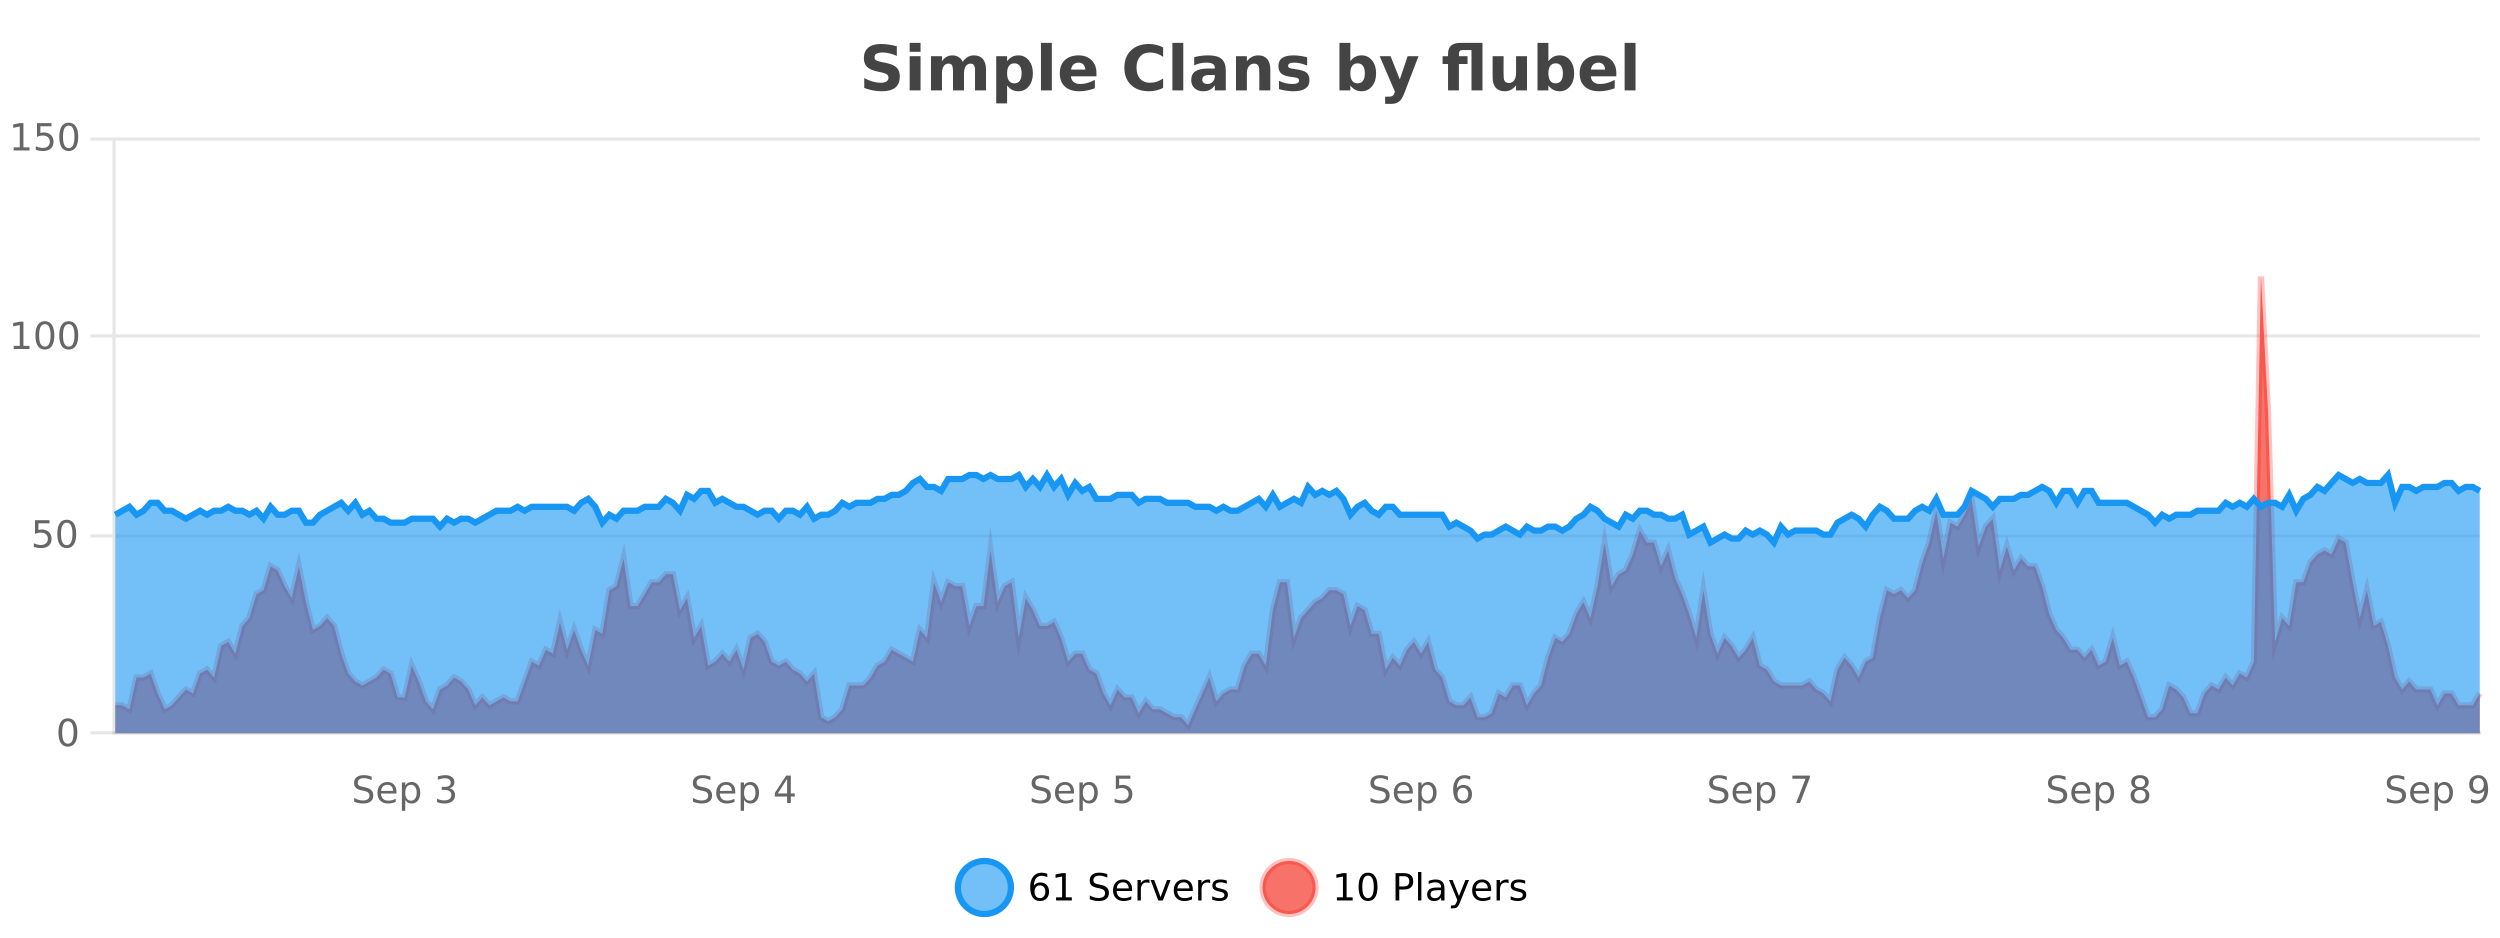
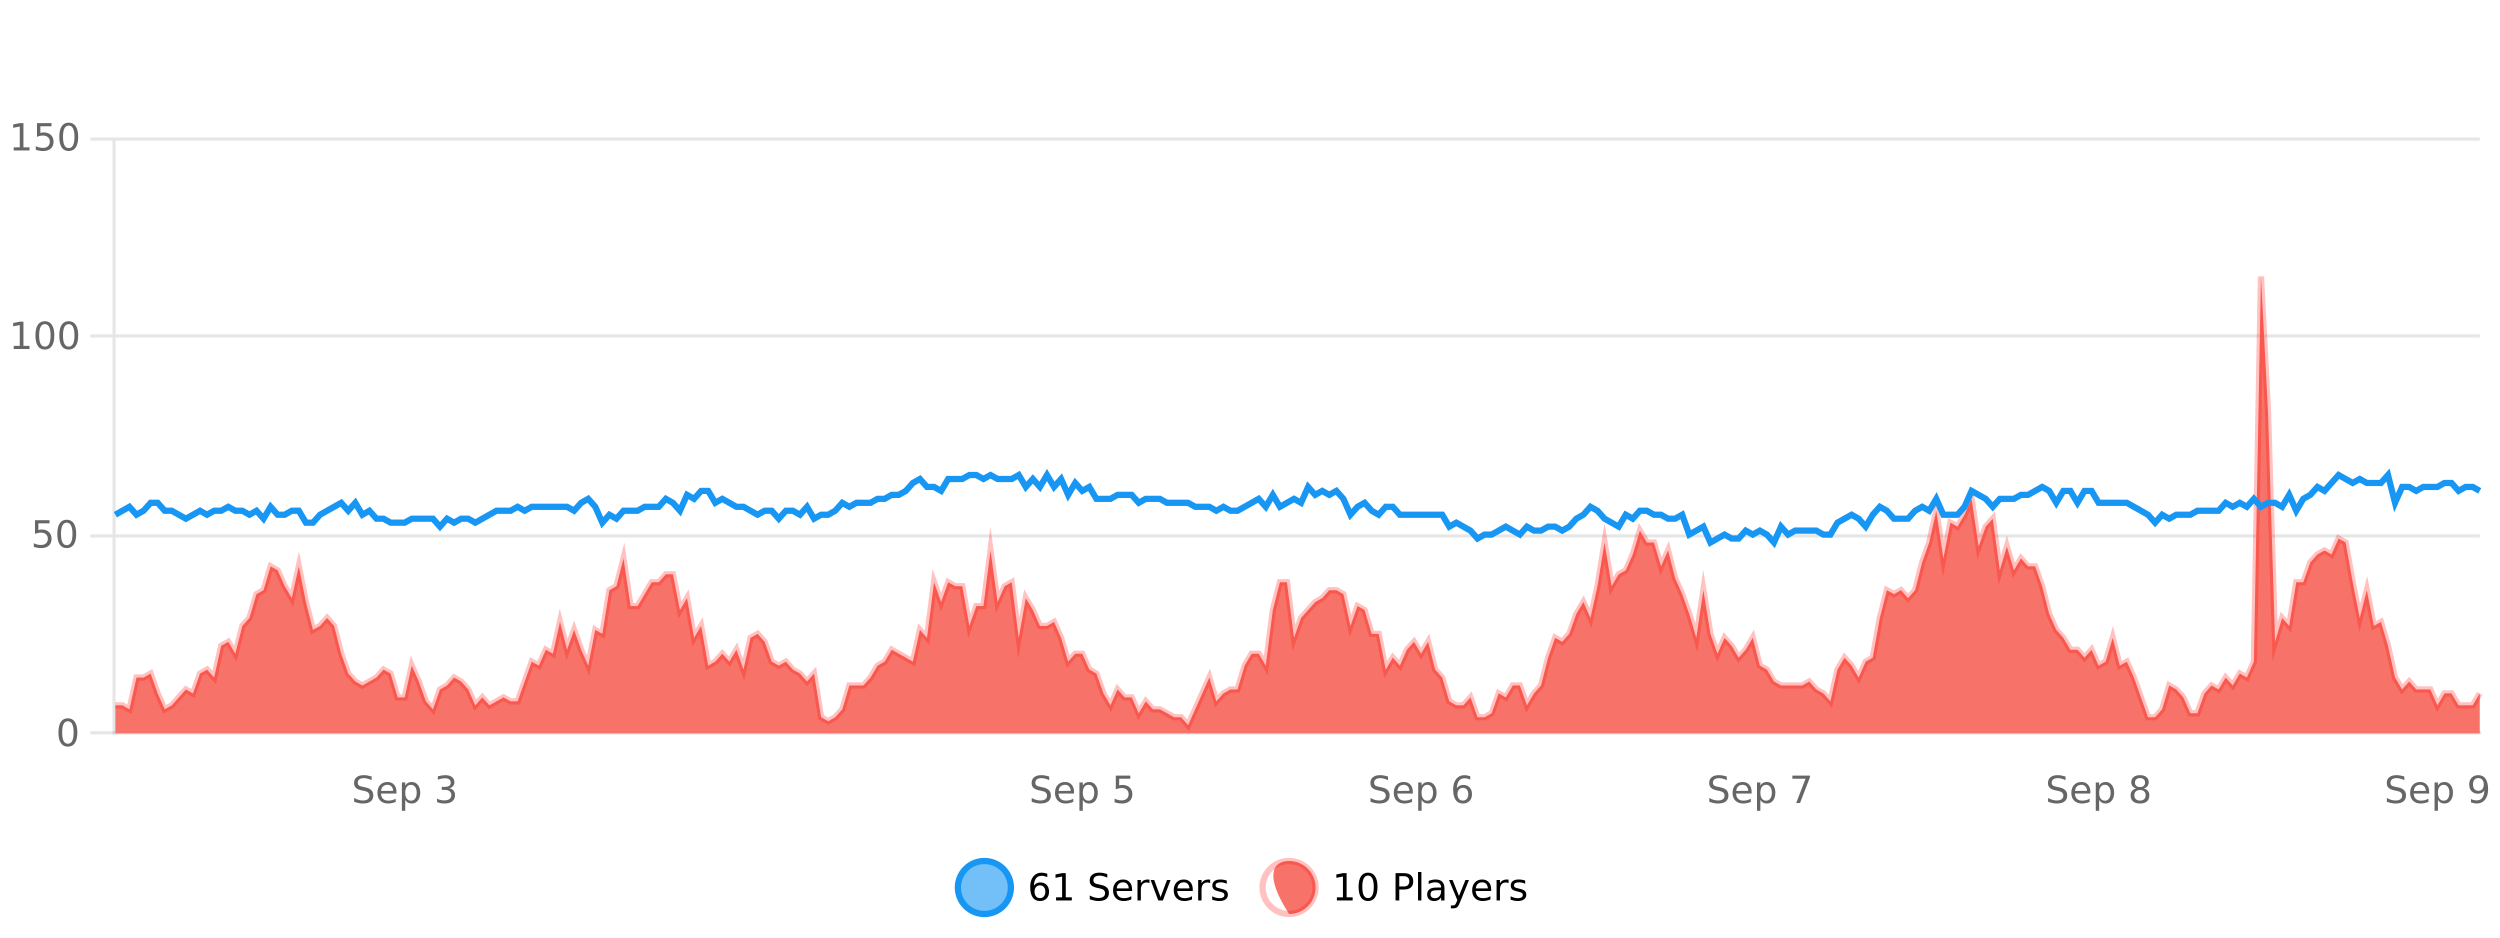
<svg xmlns="http://www.w3.org/2000/svg" width="800pt" height="300pt" viewBox="0 0 800 300" version="1.1">
  <defs>
    <clipPath id="clip1">
      <path d="M 278 263 L 352 263 L 352 300 L 278 300 Z M 278 263 " />
    </clipPath>
    <clipPath id="clip2">
      <path d="M 375 263 L 450 263 L 450 300 L 375 300 Z M 375 263 " />
    </clipPath>
    <clipPath id="clip3">
      <path d="M 36.906 88 L 793.52 88 L 793.52 234.602 L 36.906 234.602 Z M 36.906 88 " />
    </clipPath>
    <clipPath id="clip4">
      <path d="M 35.906 60 L 794.52 60 L 794.52 235.602 L 35.906 235.602 Z M 35.906 60 " />
    </clipPath>
    <clipPath id="clip5">
-       <path d="M 36.906 152 L 793.52 152 L 793.52 234.602 L 36.906 234.602 Z M 36.906 152 " />
-     </clipPath>
+       </clipPath>
    <clipPath id="clip6">
      <path d="M 35.906 123 L 794.52 123 L 794.52 202 L 35.906 202 Z M 35.906 123 " />
    </clipPath>
  </defs>
  <g id="surface1516246">
    <rect x="0" y="0" width="800" height="300" style="fill:rgb(100%,100%,100%);fill-opacity:1;stroke:none;" />
    <path style="fill:none;stroke-width:1;stroke-linecap:butt;stroke-linejoin:miter;stroke:rgb(0%,0%,0%);stroke-opacity:0.098;stroke-miterlimit:10;" d="M 37 234.5 L 793.52 234.5 " />
    <path style="fill:none;stroke-width:1;stroke-linecap:butt;stroke-linejoin:miter;stroke:rgb(0%,0%,0%);stroke-opacity:0.098;stroke-miterlimit:10;" d="M 28.906 234.5 L 36 234.5 " />
    <path style="fill:none;stroke-width:1;stroke-linecap:butt;stroke-linejoin:miter;stroke:rgb(0%,0%,0%);stroke-opacity:0.098;stroke-miterlimit:10;" d="M 37 171.5 L 793.52 171.5 " />
    <path style="fill:none;stroke-width:1;stroke-linecap:butt;stroke-linejoin:miter;stroke:rgb(0%,0%,0%);stroke-opacity:0.098;stroke-miterlimit:10;" d="M 28.906 171.5 L 36 171.5 " />
    <path style="fill:none;stroke-width:1;stroke-linecap:butt;stroke-linejoin:miter;stroke:rgb(0%,0%,0%);stroke-opacity:0.098;stroke-miterlimit:10;" d="M 37 107.5 L 793.52 107.5 " />
    <path style="fill:none;stroke-width:1;stroke-linecap:butt;stroke-linejoin:miter;stroke:rgb(0%,0%,0%);stroke-opacity:0.098;stroke-miterlimit:10;" d="M 28.906 107.5 L 36 107.5 " />
    <path style="fill:none;stroke-width:1;stroke-linecap:butt;stroke-linejoin:miter;stroke:rgb(0%,0%,0%);stroke-opacity:0.098;stroke-miterlimit:10;" d="M 37 44.5 L 793.52 44.5 " />
    <path style="fill:none;stroke-width:1;stroke-linecap:butt;stroke-linejoin:miter;stroke:rgb(0%,0%,0%);stroke-opacity:0.098;stroke-miterlimit:10;" d="M 28.906 44.5 L 36 44.5 " />
    <path style=" stroke:none;fill-rule:nonzero;fill:rgb(9.02%,58.824%,95.294%);fill-opacity:0.6;" d="M 323.488 284 C 323.488 288.688 319.688 292.484 315.004 292.484 C 310.316 292.484 306.52 288.688 306.52 284 C 306.52 279.312 310.316 275.516 315.004 275.516 C 319.688 275.516 323.488 279.312 323.488 284 Z M 323.488 284 " />
    <g clip-path="url(#clip1)" clip-rule="nonzero">
      <path style="fill:none;stroke-width:2;stroke-linecap:butt;stroke-linejoin:miter;stroke:rgb(9.02%,58.824%,95.294%);stroke-opacity:1;stroke-miterlimit:10;" d="M 323.488 284 C 323.488 288.688 319.688 292.484 315.004 292.484 C 310.316 292.484 306.52 288.688 306.52 284 C 306.52 279.312 310.316 275.516 315.004 275.516 C 319.688 275.516 323.488 279.312 323.488 284 Z M 323.488 284 " />
    </g>
    <path style=" stroke:none;fill-rule:nonzero;fill:rgb(0%,0%,0%);fill-opacity:1;" d="M 332.789 283.312 C 332.258 283.312 331.836 283.496 331.523 283.859 C 331.211 284.227 331.055 284.719 331.055 285.344 C 331.055 285.98 331.211 286.48 331.523 286.844 C 331.836 287.211 332.258 287.391 332.789 287.391 C 333.32 287.391 333.734 287.211 334.039 286.844 C 334.352 286.48 334.508 285.98 334.508 285.344 C 334.508 284.719 334.352 284.227 334.039 283.859 C 333.734 283.496 333.32 283.312 332.789 283.312 Z M 335.133 279.594 L 335.133 280.672 C 334.828 280.539 334.527 280.434 334.227 280.359 C 333.922 280.289 333.625 280.25 333.336 280.25 C 332.555 280.25 331.953 280.516 331.539 281.047 C 331.133 281.57 330.898 282.359 330.836 283.422 C 331.062 283.09 331.352 282.836 331.695 282.656 C 332.047 282.469 332.434 282.375 332.852 282.375 C 333.727 282.375 334.418 282.641 334.93 283.172 C 335.438 283.703 335.695 284.43 335.695 285.344 C 335.695 286.25 335.43 286.977 334.898 287.516 C 334.367 288.059 333.664 288.328 332.789 288.328 C 331.766 288.328 330.992 287.945 330.461 287.172 C 329.93 286.391 329.664 285.266 329.664 283.797 C 329.664 282.414 329.992 281.309 330.648 280.484 C 331.305 279.664 332.184 279.25 333.289 279.25 C 333.578 279.25 333.875 279.281 334.18 279.344 C 334.48 279.398 334.797 279.48 335.133 279.594 Z M 337.938 287.156 L 339.875 287.156 L 339.875 280.484 L 337.766 280.906 L 337.766 279.828 L 339.859 279.406 L 341.047 279.406 L 341.047 287.156 L 342.984 287.156 L 342.984 288.156 L 337.938 288.156 Z M 354.324 279.688 L 354.324 280.844 C 353.875 280.637 353.449 280.48 353.043 280.375 C 352.645 280.262 352.266 280.203 351.902 280.203 C 351.254 280.203 350.754 280.328 350.402 280.578 C 350.059 280.828 349.887 281.188 349.887 281.656 C 349.887 282.043 350 282.336 350.23 282.531 C 350.457 282.73 350.902 282.887 351.559 283 L 352.262 283.156 C 353.145 283.324 353.797 283.621 354.215 284.047 C 354.641 284.465 354.855 285.027 354.855 285.734 C 354.855 286.59 354.566 287.234 353.996 287.672 C 353.434 288.109 352.598 288.328 351.496 288.328 C 351.09 288.328 350.652 288.281 350.184 288.188 C 349.715 288.094 349.23 287.953 348.73 287.766 L 348.73 286.547 C 349.207 286.82 349.676 287.023 350.137 287.156 C 350.605 287.293 351.059 287.359 351.496 287.359 C 352.172 287.359 352.691 287.23 353.059 286.969 C 353.434 286.699 353.621 286.32 353.621 285.828 C 353.621 285.402 353.484 285.07 353.215 284.828 C 352.953 284.578 352.52 284.398 351.918 284.281 L 351.199 284.141 C 350.312 283.965 349.672 283.688 349.277 283.312 C 348.891 282.938 348.699 282.418 348.699 281.75 C 348.699 280.969 348.969 280.359 349.512 279.922 C 350.051 279.477 350.801 279.25 351.762 279.25 C 352.176 279.25 352.594 279.289 353.012 279.359 C 353.438 279.434 353.875 279.543 354.324 279.688 Z M 362.27 284.609 L 362.27 285.125 L 357.301 285.125 C 357.352 285.875 357.574 286.445 357.973 286.828 C 358.379 287.215 358.934 287.406 359.645 287.406 C 360.059 287.406 360.461 287.359 360.848 287.266 C 361.242 287.164 361.633 287.008 362.02 286.797 L 362.02 287.828 C 361.621 287.984 361.223 288.105 360.816 288.188 C 360.41 288.281 359.996 288.328 359.582 288.328 C 358.539 288.328 357.711 288.027 357.098 287.422 C 356.48 286.809 356.176 285.98 356.176 284.938 C 356.176 283.867 356.465 283.016 357.051 282.391 C 357.633 281.758 358.414 281.438 359.395 281.438 C 360.277 281.438 360.977 281.727 361.488 282.297 C 362.008 282.859 362.27 283.633 362.27 284.609 Z M 361.191 284.281 C 361.18 283.699 361.012 283.23 360.691 282.875 C 360.367 282.523 359.941 282.344 359.41 282.344 C 358.805 282.344 358.32 282.516 357.957 282.859 C 357.602 283.203 357.398 283.684 357.348 284.297 Z M 367.84 282.594 C 367.715 282.531 367.578 282.484 367.434 282.453 C 367.297 282.414 367.141 282.391 366.965 282.391 C 366.359 282.391 365.891 282.59 365.559 282.984 C 365.234 283.383 365.074 283.953 365.074 284.703 L 365.074 288.156 L 363.996 288.156 L 363.996 281.594 L 365.074 281.594 L 365.074 282.609 C 365.301 282.215 365.598 281.922 365.965 281.734 C 366.328 281.539 366.77 281.438 367.293 281.438 C 367.363 281.438 367.441 281.445 367.527 281.453 C 367.621 281.465 367.719 281.48 367.824 281.5 Z M 368.195 281.594 L 369.336 281.594 L 371.383 287.094 L 373.445 281.594 L 374.586 281.594 L 372.117 288.156 L 370.648 288.156 Z M 381.688 284.609 L 381.688 285.125 L 376.719 285.125 C 376.77 285.875 376.992 286.445 377.391 286.828 C 377.797 287.215 378.352 287.406 379.062 287.406 C 379.477 287.406 379.879 287.359 380.266 287.266 C 380.66 287.164 381.051 287.008 381.438 286.797 L 381.438 287.828 C 381.039 287.984 380.641 288.105 380.234 288.188 C 379.828 288.281 379.414 288.328 379 288.328 C 377.957 288.328 377.129 288.027 376.516 287.422 C 375.898 286.809 375.594 285.98 375.594 284.938 C 375.594 283.867 375.883 283.016 376.469 282.391 C 377.051 281.758 377.832 281.438 378.812 281.438 C 379.695 281.438 380.395 281.727 380.906 282.297 C 381.426 282.859 381.688 283.633 381.688 284.609 Z M 380.609 284.281 C 380.598 283.699 380.43 283.23 380.109 282.875 C 379.785 282.523 379.359 282.344 378.828 282.344 C 378.223 282.344 377.738 282.516 377.375 282.859 C 377.02 283.203 376.816 283.684 376.766 284.297 Z M 387.258 282.594 C 387.133 282.531 386.996 282.484 386.852 282.453 C 386.715 282.414 386.559 282.391 386.383 282.391 C 385.777 282.391 385.309 282.59 384.977 282.984 C 384.652 283.383 384.492 283.953 384.492 284.703 L 384.492 288.156 L 383.414 288.156 L 383.414 281.594 L 384.492 281.594 L 384.492 282.609 C 384.719 282.215 385.016 281.922 385.383 281.734 C 385.746 281.539 386.188 281.438 386.711 281.438 C 386.781 281.438 386.859 281.445 386.945 281.453 C 387.039 281.465 387.137 281.48 387.242 281.5 Z M 392.566 281.781 L 392.566 282.812 C 392.262 282.656 391.945 282.543 391.613 282.469 C 391.289 282.387 390.949 282.344 390.598 282.344 C 390.066 282.344 389.664 282.43 389.395 282.594 C 389.121 282.75 388.988 282.996 388.988 283.328 C 388.988 283.578 389.082 283.777 389.27 283.922 C 389.465 284.059 389.855 284.188 390.441 284.312 L 390.801 284.406 C 391.57 284.562 392.117 284.793 392.441 285.094 C 392.762 285.398 392.926 285.812 392.926 286.344 C 392.926 286.961 392.68 287.445 392.191 287.797 C 391.711 288.152 391.051 288.328 390.207 288.328 C 389.852 288.328 389.48 288.289 389.098 288.219 C 388.723 288.156 388.324 288.059 387.91 287.922 L 387.91 286.797 C 388.305 287.008 388.695 287.164 389.082 287.266 C 389.465 287.371 389.852 287.422 390.238 287.422 C 390.738 287.422 391.121 287.34 391.395 287.172 C 391.676 286.996 391.816 286.746 391.816 286.422 C 391.816 286.133 391.715 285.906 391.52 285.75 C 391.32 285.594 390.887 285.445 390.223 285.297 L 389.848 285.219 C 389.18 285.074 388.695 284.855 388.395 284.562 C 388.102 284.273 387.957 283.875 387.957 283.375 C 387.957 282.75 388.176 282.273 388.613 281.938 C 389.051 281.605 389.668 281.438 390.473 281.438 C 390.867 281.438 391.242 281.469 391.598 281.531 C 391.949 281.586 392.273 281.668 392.566 281.781 Z M 325.004 277.016 " />
-     <path style=" stroke:none;fill-rule:nonzero;fill:rgb(96.863%,44.706%,40.784%);fill-opacity:1;" d="M 420.988 284 C 420.988 288.688 417.191 292.484 412.504 292.484 C 407.82 292.484 404.02 288.688 404.02 284 C 404.02 279.312 407.82 275.516 412.504 275.516 C 417.191 275.516 420.988 279.312 420.988 284 Z M 420.988 284 " />
+     <path style=" stroke:none;fill-rule:nonzero;fill:rgb(96.863%,44.706%,40.784%);fill-opacity:1;" d="M 420.988 284 C 420.988 288.688 417.191 292.484 412.504 292.484 C 404.02 279.312 407.82 275.516 412.504 275.516 C 417.191 275.516 420.988 279.312 420.988 284 Z M 420.988 284 " />
    <g clip-path="url(#clip2)" clip-rule="nonzero">
      <path style="fill:none;stroke-width:2;stroke-linecap:butt;stroke-linejoin:miter;stroke:rgb(100%,4.706%,0%);stroke-opacity:0.247;stroke-miterlimit:10;" d="M 420.988 284 C 420.988 288.688 417.191 292.484 412.504 292.484 C 407.82 292.484 404.02 288.688 404.02 284 C 404.02 279.312 407.82 275.516 412.504 275.516 C 417.191 275.516 420.988 279.312 420.988 284 Z M 420.988 284 " />
    </g>
    <path style=" stroke:none;fill-rule:nonzero;fill:rgb(0%,0%,0%);fill-opacity:1;" d="M 427.805 287.156 L 429.742 287.156 L 429.742 280.484 L 427.633 280.906 L 427.633 279.828 L 429.727 279.406 L 430.914 279.406 L 430.914 287.156 L 432.852 287.156 L 432.852 288.156 L 427.805 288.156 Z M 437.766 280.188 C 437.16 280.188 436.703 280.492 436.391 281.094 C 436.086 281.688 435.938 282.59 435.938 283.797 C 435.938 284.996 436.086 285.898 436.391 286.5 C 436.703 287.094 437.16 287.391 437.766 287.391 C 438.379 287.391 438.836 287.094 439.141 286.5 C 439.453 285.898 439.609 284.996 439.609 283.797 C 439.609 282.59 439.453 281.688 439.141 281.094 C 438.836 280.492 438.379 280.188 437.766 280.188 Z M 437.766 279.25 C 438.742 279.25 439.492 279.641 440.016 280.422 C 440.535 281.195 440.797 282.32 440.797 283.797 C 440.797 285.266 440.535 286.391 440.016 287.172 C 439.492 287.945 438.742 288.328 437.766 288.328 C 436.785 288.328 436.035 287.945 435.516 287.172 C 435.004 286.391 434.75 285.266 434.75 283.797 C 434.75 282.32 435.004 281.195 435.516 280.422 C 436.035 279.641 436.785 279.25 437.766 279.25 Z M 447.762 280.375 L 447.762 283.672 L 449.246 283.672 C 449.797 283.672 450.223 283.531 450.527 283.25 C 450.828 282.961 450.98 282.547 450.98 282.016 C 450.98 281.496 450.828 281.094 450.527 280.812 C 450.223 280.523 449.797 280.375 449.246 280.375 Z M 446.574 279.406 L 449.246 279.406 C 450.234 279.406 450.98 279.633 451.48 280.078 C 451.98 280.516 452.23 281.164 452.23 282.016 C 452.23 282.883 451.98 283.539 451.48 283.984 C 450.98 284.422 450.234 284.641 449.246 284.641 L 447.762 284.641 L 447.762 288.156 L 446.574 288.156 Z M 453.766 279.031 L 454.844 279.031 L 454.844 288.156 L 453.766 288.156 Z M 460.082 284.859 C 459.215 284.859 458.613 284.961 458.27 285.156 C 457.934 285.355 457.77 285.695 457.77 286.172 C 457.77 286.559 457.895 286.867 458.145 287.094 C 458.402 287.312 458.746 287.422 459.176 287.422 C 459.777 287.422 460.258 287.215 460.613 286.797 C 460.977 286.371 461.16 285.805 461.16 285.094 L 461.16 284.859 Z M 462.238 284.406 L 462.238 288.156 L 461.16 288.156 L 461.16 287.156 C 460.91 287.555 460.602 287.852 460.238 288.047 C 459.871 288.234 459.426 288.328 458.895 288.328 C 458.215 288.328 457.68 288.141 457.285 287.766 C 456.887 287.383 456.691 286.875 456.691 286.25 C 456.691 285.512 456.934 284.953 457.426 284.578 C 457.926 284.203 458.664 284.016 459.645 284.016 L 461.16 284.016 L 461.16 283.906 C 461.16 283.406 460.992 283.023 460.66 282.75 C 460.336 282.48 459.883 282.344 459.301 282.344 C 458.926 282.344 458.555 282.391 458.191 282.484 C 457.836 282.578 457.496 282.715 457.176 282.891 L 457.176 281.891 C 457.57 281.734 457.949 281.621 458.316 281.547 C 458.691 281.477 459.055 281.438 459.41 281.438 C 460.355 281.438 461.066 281.684 461.535 282.172 C 462.004 282.664 462.238 283.406 462.238 284.406 Z M 467.188 288.766 C 466.883 289.547 466.586 290.055 466.297 290.297 C 466.004 290.535 465.617 290.656 465.141 290.656 L 464.281 290.656 L 464.281 289.75 L 464.906 289.75 C 465.207 289.75 465.438 289.676 465.594 289.531 C 465.758 289.395 465.941 289.066 466.141 288.547 L 466.344 288.047 L 463.688 281.594 L 464.828 281.594 L 466.875 286.719 L 468.938 281.594 L 470.078 281.594 Z M 477.18 284.609 L 477.18 285.125 L 472.211 285.125 C 472.262 285.875 472.484 286.445 472.883 286.828 C 473.289 287.215 473.844 287.406 474.555 287.406 C 474.969 287.406 475.371 287.359 475.758 287.266 C 476.152 287.164 476.543 287.008 476.93 286.797 L 476.93 287.828 C 476.531 287.984 476.133 288.105 475.727 288.188 C 475.32 288.281 474.906 288.328 474.492 288.328 C 473.449 288.328 472.621 288.027 472.008 287.422 C 471.391 286.809 471.086 285.98 471.086 284.938 C 471.086 283.867 471.375 283.016 471.961 282.391 C 472.543 281.758 473.324 281.438 474.305 281.438 C 475.188 281.438 475.887 281.727 476.398 282.297 C 476.918 282.859 477.18 283.633 477.18 284.609 Z M 476.102 284.281 C 476.09 283.699 475.922 283.23 475.602 282.875 C 475.277 282.523 474.852 282.344 474.32 282.344 C 473.715 282.344 473.23 282.516 472.867 282.859 C 472.512 283.203 472.309 283.684 472.258 284.297 Z M 482.75 282.594 C 482.625 282.531 482.488 282.484 482.344 282.453 C 482.207 282.414 482.051 282.391 481.875 282.391 C 481.27 282.391 480.801 282.59 480.469 282.984 C 480.145 283.383 479.984 283.953 479.984 284.703 L 479.984 288.156 L 478.906 288.156 L 478.906 281.594 L 479.984 281.594 L 479.984 282.609 C 480.211 282.215 480.508 281.922 480.875 281.734 C 481.238 281.539 481.68 281.438 482.203 281.438 C 482.273 281.438 482.352 281.445 482.438 281.453 C 482.531 281.465 482.629 281.48 482.734 281.5 Z M 488.055 281.781 L 488.055 282.812 C 487.75 282.656 487.434 282.543 487.102 282.469 C 486.777 282.387 486.438 282.344 486.086 282.344 C 485.555 282.344 485.152 282.43 484.883 282.594 C 484.609 282.75 484.477 282.996 484.477 283.328 C 484.477 283.578 484.57 283.777 484.758 283.922 C 484.953 284.059 485.344 284.188 485.93 284.312 L 486.289 284.406 C 487.059 284.562 487.605 284.793 487.93 285.094 C 488.25 285.398 488.414 285.812 488.414 286.344 C 488.414 286.961 488.168 287.445 487.68 287.797 C 487.199 288.152 486.539 288.328 485.695 288.328 C 485.34 288.328 484.969 288.289 484.586 288.219 C 484.211 288.156 483.812 288.059 483.398 287.922 L 483.398 286.797 C 483.793 287.008 484.184 287.164 484.57 287.266 C 484.953 287.371 485.34 287.422 485.727 287.422 C 486.227 287.422 486.609 287.34 486.883 287.172 C 487.164 286.996 487.305 286.746 487.305 286.422 C 487.305 286.133 487.203 285.906 487.008 285.75 C 486.809 285.594 486.375 285.445 485.711 285.297 L 485.336 285.219 C 484.668 285.074 484.184 284.855 483.883 284.562 C 483.59 284.273 483.445 283.875 483.445 283.375 C 483.445 282.75 483.664 282.273 484.102 281.938 C 484.539 281.605 485.156 281.438 485.961 281.438 C 486.355 281.438 486.73 281.469 487.086 281.531 C 487.438 281.586 487.762 281.668 488.055 281.781 Z M 422.504 277.016 " />
-     <path style=" stroke:none;fill-rule:nonzero;fill:rgb(26.667%,26.667%,26.667%);fill-opacity:1;" d="M 286.984 14.797 L 286.984 17.891 C 286.18 17.527 285.398 17.258 284.641 17.078 C 283.879 16.891 283.16 16.797 282.484 16.797 C 281.586 16.797 280.922 16.922 280.484 17.172 C 280.055 17.422 279.844 17.809 279.844 18.328 C 279.844 18.715 279.988 19.016 280.281 19.234 C 280.57 19.453 281.098 19.641 281.859 19.797 L 283.453 20.125 C 285.078 20.449 286.227 20.945 286.906 21.609 C 287.594 22.277 287.938 23.219 287.938 24.438 C 287.938 26.043 287.457 27.242 286.5 28.031 C 285.551 28.812 284.098 29.203 282.141 29.203 C 281.211 29.203 280.281 29.113 279.344 28.938 C 278.414 28.762 277.488 28.5 276.562 28.156 L 276.562 24.984 C 277.488 25.484 278.383 25.859 279.25 26.109 C 280.125 26.359 280.969 26.484 281.781 26.484 C 282.602 26.484 283.227 26.352 283.656 26.078 C 284.094 25.797 284.312 25.402 284.312 24.891 C 284.312 24.445 284.16 24.094 283.859 23.844 C 283.566 23.594 282.977 23.371 282.094 23.172 L 280.641 22.859 C 279.18 22.547 278.113 22.055 277.438 21.375 C 276.77 20.688 276.438 19.762 276.438 18.594 C 276.438 17.148 276.906 16.031 277.844 15.25 C 278.781 14.469 280.129 14.078 281.891 14.078 C 282.691 14.078 283.516 14.141 284.359 14.266 C 285.203 14.383 286.078 14.559 286.984 14.797 Z M 291.094 17.984 L 294.578 17.984 L 294.578 28.922 L 291.094 28.922 Z M 291.094 13.719 L 294.578 13.719 L 294.578 16.578 L 291.094 16.578 Z M 308.07 19.797 C 308.516 19.121 309.043 18.605 309.648 18.25 C 310.262 17.898 310.934 17.719 311.664 17.719 C 312.914 17.719 313.867 18.109 314.523 18.891 C 315.188 19.664 315.523 20.789 315.523 22.266 L 315.523 28.922 L 312.008 28.922 L 312.008 23.219 C 312.008 23.137 312.008 23.047 312.008 22.953 C 312.016 22.859 312.023 22.73 312.023 22.562 C 312.023 21.793 311.906 21.234 311.68 20.891 C 311.449 20.539 311.078 20.359 310.57 20.359 C 309.914 20.359 309.402 20.637 309.039 21.188 C 308.672 21.73 308.484 22.516 308.477 23.547 L 308.477 28.922 L 304.961 28.922 L 304.961 23.219 C 304.961 22.012 304.855 21.234 304.648 20.891 C 304.438 20.539 304.07 20.359 303.539 20.359 C 302.859 20.359 302.34 20.637 301.977 21.188 C 301.609 21.73 301.43 22.516 301.43 23.547 L 301.43 28.922 L 297.914 28.922 L 297.914 17.984 L 301.43 17.984 L 301.43 19.578 C 301.867 18.965 302.359 18.5 302.914 18.188 C 303.465 17.875 304.078 17.719 304.758 17.719 C 305.508 17.719 306.172 17.902 306.758 18.266 C 307.34 18.633 307.777 19.141 308.07 19.797 Z M 322.273 27.344 L 322.273 33.078 L 318.789 33.078 L 318.789 17.984 L 322.273 17.984 L 322.273 19.578 C 322.762 18.945 323.297 18.477 323.883 18.172 C 324.465 17.871 325.137 17.719 325.898 17.719 C 327.25 17.719 328.359 18.258 329.227 19.328 C 330.09 20.402 330.523 21.781 330.523 23.469 C 330.523 25.148 330.09 26.523 329.227 27.594 C 328.359 28.668 327.25 29.203 325.898 29.203 C 325.137 29.203 324.465 29.051 323.883 28.75 C 323.297 28.449 322.762 27.98 322.273 27.344 Z M 324.602 20.266 C 323.852 20.266 323.273 20.543 322.867 21.094 C 322.469 21.637 322.273 22.43 322.273 23.469 C 322.273 24.5 322.469 25.293 322.867 25.844 C 323.273 26.398 323.852 26.672 324.602 26.672 C 325.352 26.672 325.922 26.402 326.32 25.859 C 326.715 25.309 326.914 24.512 326.914 23.469 C 326.914 22.43 326.715 21.637 326.32 21.094 C 325.922 20.543 325.352 20.266 324.602 20.266 Z M 333.102 13.719 L 336.586 13.719 L 336.586 28.922 L 333.102 28.922 Z M 350.867 23.422 L 350.867 24.422 L 342.695 24.422 C 342.777 25.246 343.074 25.859 343.586 26.266 C 344.094 26.672 344.805 26.875 345.711 26.875 C 346.449 26.875 347.203 26.766 347.977 26.547 C 348.746 26.328 349.539 26 350.352 25.562 L 350.352 28.25 C 349.527 28.562 348.699 28.797 347.867 28.953 C 347.043 29.117 346.219 29.203 345.398 29.203 C 343.418 29.203 341.875 28.703 340.773 27.703 C 339.68 26.695 339.133 25.281 339.133 23.469 C 339.133 21.68 339.668 20.273 340.742 19.25 C 341.824 18.23 343.309 17.719 345.195 17.719 C 346.914 17.719 348.289 18.242 349.32 19.281 C 350.352 20.312 350.867 21.695 350.867 23.422 Z M 347.273 22.266 C 347.273 21.602 347.078 21.062 346.695 20.656 C 346.309 20.25 345.805 20.047 345.18 20.047 C 344.5 20.047 343.949 20.242 343.523 20.625 C 343.105 21 342.844 21.547 342.742 22.266 Z M 372.203 28.125 C 371.504 28.48 370.781 28.746 370.031 28.922 C 369.289 29.109 368.508 29.203 367.688 29.203 C 365.258 29.203 363.336 28.527 361.922 27.172 C 360.504 25.809 359.797 23.965 359.797 21.641 C 359.797 19.32 360.504 17.48 361.922 16.125 C 363.336 14.762 365.258 14.078 367.688 14.078 C 368.508 14.078 369.289 14.172 370.031 14.359 C 370.781 14.539 371.504 14.805 372.203 15.156 L 372.203 18.172 C 371.504 17.703 370.816 17.359 370.141 17.141 C 369.461 16.914 368.75 16.797 368 16.797 C 366.656 16.797 365.598 17.23 364.828 18.094 C 364.066 18.949 363.688 20.133 363.688 21.641 C 363.688 23.152 364.066 24.34 364.828 25.203 C 365.598 26.059 366.656 26.484 368 26.484 C 368.75 26.484 369.461 26.375 370.141 26.156 C 370.816 25.93 371.504 25.578 372.203 25.109 Z M 375.164 13.719 L 378.648 13.719 L 378.648 28.922 L 375.164 28.922 Z M 386.91 24 C 386.18 24 385.633 24.125 385.27 24.375 C 384.902 24.617 384.723 24.98 384.723 25.469 C 384.723 25.906 384.867 26.25 385.16 26.5 C 385.461 26.75 385.871 26.875 386.395 26.875 C 387.051 26.875 387.602 26.641 388.051 26.172 C 388.508 25.703 388.738 25.117 388.738 24.406 L 388.738 24 Z M 392.254 22.688 L 392.254 28.922 L 388.738 28.922 L 388.738 27.297 C 388.27 27.965 387.738 28.449 387.145 28.75 C 386.559 29.051 385.848 29.203 385.004 29.203 C 383.879 29.203 382.961 28.875 382.254 28.219 C 381.543 27.555 381.191 26.695 381.191 25.641 C 381.191 24.359 381.629 23.422 382.504 22.828 C 383.387 22.227 384.777 21.922 386.676 21.922 L 388.738 21.922 L 388.738 21.641 C 388.738 21.09 388.52 20.688 388.082 20.438 C 387.645 20.18 386.961 20.047 386.035 20.047 C 385.285 20.047 384.586 20.125 383.941 20.281 C 383.293 20.43 382.695 20.648 382.145 20.938 L 382.145 18.281 C 382.895 18.094 383.645 17.953 384.395 17.859 C 385.152 17.766 385.914 17.719 386.676 17.719 C 388.645 17.719 390.066 18.109 390.941 18.891 C 391.816 19.664 392.254 20.93 392.254 22.688 Z M 406.5 22.266 L 406.5 28.922 L 402.984 28.922 L 402.984 23.828 C 402.984 22.883 402.961 22.23 402.922 21.875 C 402.879 21.512 402.805 21.246 402.703 21.078 C 402.566 20.852 402.379 20.672 402.141 20.547 C 401.91 20.422 401.645 20.359 401.344 20.359 C 400.613 20.359 400.039 20.641 399.625 21.203 C 399.207 21.766 399 22.547 399 23.547 L 399 28.922 L 395.516 28.922 L 395.516 17.984 L 399 17.984 L 399 19.578 C 399.531 18.945 400.094 18.477 400.688 18.172 C 401.281 17.871 401.93 17.719 402.641 17.719 C 403.91 17.719 404.867 18.109 405.516 18.891 C 406.172 19.664 406.5 20.789 406.5 22.266 Z M 418.285 18.328 L 418.285 20.984 C 417.543 20.672 416.824 20.438 416.129 20.281 C 415.43 20.125 414.77 20.047 414.145 20.047 C 413.488 20.047 412.996 20.133 412.676 20.297 C 412.352 20.465 412.191 20.719 412.191 21.062 C 412.191 21.344 412.309 21.559 412.551 21.703 C 412.801 21.852 413.238 21.961 413.863 22.031 L 414.488 22.125 C 416.277 22.355 417.48 22.73 418.098 23.25 C 418.711 23.773 419.02 24.59 419.02 25.703 C 419.02 26.871 418.586 27.746 417.723 28.328 C 416.867 28.914 415.59 29.203 413.895 29.203 C 413.164 29.203 412.414 29.145 411.645 29.031 C 410.871 28.918 410.082 28.746 409.27 28.516 L 409.27 25.859 C 409.965 26.203 410.68 26.461 411.41 26.625 C 412.137 26.793 412.883 26.875 413.645 26.875 C 414.332 26.875 414.848 26.781 415.191 26.594 C 415.535 26.406 415.707 26.125 415.707 25.75 C 415.707 25.438 415.586 25.211 415.348 25.062 C 415.105 24.906 414.633 24.789 413.926 24.703 L 413.316 24.625 C 411.754 24.43 410.66 24.07 410.035 23.547 C 409.41 23.016 409.098 22.215 409.098 21.141 C 409.098 19.984 409.492 19.125 410.285 18.562 C 411.086 18 412.305 17.719 413.941 17.719 C 414.586 17.719 415.262 17.773 415.973 17.875 C 416.68 17.969 417.449 18.121 418.285 18.328 Z M 434.434 26.672 C 435.184 26.672 435.754 26.402 436.152 25.859 C 436.547 25.309 436.746 24.512 436.746 23.469 C 436.746 22.43 436.547 21.637 436.152 21.094 C 435.754 20.543 435.184 20.266 434.434 20.266 C 433.684 20.266 433.105 20.543 432.699 21.094 C 432.301 21.637 432.105 22.43 432.105 23.469 C 432.105 24.5 432.301 25.293 432.699 25.844 C 433.105 26.398 433.684 26.672 434.434 26.672 Z M 432.105 19.578 C 432.594 18.945 433.129 18.477 433.715 18.172 C 434.297 17.871 434.969 17.719 435.73 17.719 C 437.082 17.719 438.191 18.258 439.059 19.328 C 439.922 20.402 440.355 21.781 440.355 23.469 C 440.355 25.148 439.922 26.523 439.059 27.594 C 438.191 28.668 437.082 29.203 435.73 29.203 C 434.969 29.203 434.297 29.051 433.715 28.75 C 433.129 28.449 432.594 27.98 432.105 27.344 L 432.105 28.922 L 428.621 28.922 L 428.621 13.719 L 432.105 13.719 Z M 441.5 17.984 L 444.984 17.984 L 447.938 25.406 L 450.438 17.984 L 453.922 17.984 L 449.328 29.953 C 448.867 31.172 448.328 32.02 447.703 32.5 C 447.086 32.988 446.281 33.234 445.281 33.234 L 443.25 33.234 L 443.25 30.938 L 444.344 30.938 C 444.938 30.938 445.367 30.844 445.641 30.656 C 445.91 30.469 446.117 30.129 446.266 29.641 L 446.375 29.344 Z M 467.453 13.719 L 474.391 13.719 L 474.391 28.922 L 470.875 28.922 L 470.875 16.016 L 468.188 16.016 C 467.695 16.016 467.352 16.109 467.156 16.297 C 466.957 16.477 466.859 16.781 466.859 17.219 L 466.859 17.984 L 469.609 17.984 L 469.609 20.484 L 466.859 20.484 L 466.859 28.922 L 463.375 28.922 L 463.375 20.484 L 461.625 20.484 L 461.625 17.984 L 463.375 17.984 L 463.375 17.219 C 463.375 16.031 463.703 15.152 464.359 14.578 C 465.023 14.008 466.055 13.719 467.453 13.719 Z M 477.637 24.656 L 477.637 17.984 L 481.152 17.984 L 481.152 19.078 C 481.152 19.672 481.145 20.418 481.137 21.312 C 481.137 22.211 481.137 22.805 481.137 23.094 C 481.137 23.98 481.156 24.617 481.199 25 C 481.25 25.387 481.328 25.668 481.434 25.844 C 481.578 26.074 481.766 26.25 481.996 26.375 C 482.223 26.5 482.488 26.562 482.793 26.562 C 483.52 26.562 484.094 26.281 484.512 25.719 C 484.926 25.156 485.137 24.383 485.137 23.391 L 485.137 17.984 L 488.637 17.984 L 488.637 28.922 L 485.137 28.922 L 485.137 27.344 C 484.605 27.98 484.043 28.449 483.449 28.75 C 482.863 29.051 482.219 29.203 481.512 29.203 C 480.25 29.203 479.285 28.82 478.621 28.047 C 477.965 27.266 477.637 26.137 477.637 24.656 Z M 497.812 26.672 C 498.562 26.672 499.133 26.402 499.531 25.859 C 499.926 25.309 500.125 24.512 500.125 23.469 C 500.125 22.43 499.926 21.637 499.531 21.094 C 499.133 20.543 498.562 20.266 497.812 20.266 C 497.062 20.266 496.484 20.543 496.078 21.094 C 495.68 21.637 495.484 22.43 495.484 23.469 C 495.484 24.5 495.68 25.293 496.078 25.844 C 496.484 26.398 497.062 26.672 497.812 26.672 Z M 495.484 19.578 C 495.973 18.945 496.508 18.477 497.094 18.172 C 497.676 17.871 498.348 17.719 499.109 17.719 C 500.461 17.719 501.57 18.258 502.438 19.328 C 503.301 20.402 503.734 21.781 503.734 23.469 C 503.734 25.148 503.301 26.523 502.438 27.594 C 501.57 28.668 500.461 29.203 499.109 29.203 C 498.348 29.203 497.676 29.051 497.094 28.75 C 496.508 28.449 495.973 27.98 495.484 27.344 L 495.484 28.922 L 492 28.922 L 492 13.719 L 495.484 13.719 Z M 517.223 23.422 L 517.223 24.422 L 509.051 24.422 C 509.133 25.246 509.43 25.859 509.941 26.266 C 510.449 26.672 511.16 26.875 512.066 26.875 C 512.805 26.875 513.559 26.766 514.332 26.547 C 515.102 26.328 515.895 26 516.707 25.562 L 516.707 28.25 C 515.883 28.562 515.055 28.797 514.223 28.953 C 513.398 29.117 512.574 29.203 511.754 29.203 C 509.773 29.203 508.23 28.703 507.129 27.703 C 506.035 26.695 505.488 25.281 505.488 23.469 C 505.488 21.68 506.023 20.273 507.098 19.25 C 508.18 18.23 509.664 17.719 511.551 17.719 C 513.27 17.719 514.645 18.242 515.676 19.281 C 516.707 20.312 517.223 21.695 517.223 23.422 Z M 513.629 22.266 C 513.629 21.602 513.434 21.062 513.051 20.656 C 512.664 20.25 512.16 20.047 511.535 20.047 C 510.855 20.047 510.305 20.242 509.879 20.625 C 509.461 21 509.199 21.547 509.098 22.266 Z M 519.883 13.719 L 523.367 13.719 L 523.367 28.922 L 519.883 28.922 Z M 275 10.359 " />
    <path style="fill:none;stroke-width:1;stroke-linecap:butt;stroke-linejoin:miter;stroke:rgb(0%,0%,0%);stroke-opacity:0.098;stroke-miterlimit:10;" d="M 36 234.5 L 794 234.5 " />
    <path style=" stroke:none;fill-rule:nonzero;fill:rgb(40%,40%,40%);fill-opacity:1;" d="M 118.926 248.484 L 118.926 249.641 C 118.477 249.434 118.051 249.277 117.645 249.172 C 117.246 249.059 116.867 249 116.504 249 C 115.855 249 115.355 249.125 115.004 249.375 C 114.66 249.625 114.488 249.984 114.488 250.453 C 114.488 250.84 114.602 251.133 114.832 251.328 C 115.059 251.527 115.504 251.684 116.16 251.797 L 116.863 251.953 C 117.746 252.121 118.398 252.418 118.816 252.844 C 119.242 253.262 119.457 253.824 119.457 254.531 C 119.457 255.387 119.168 256.031 118.598 256.469 C 118.035 256.906 117.199 257.125 116.098 257.125 C 115.691 257.125 115.254 257.078 114.785 256.984 C 114.316 256.891 113.832 256.75 113.332 256.562 L 113.332 255.344 C 113.809 255.617 114.277 255.82 114.738 255.953 C 115.207 256.09 115.66 256.156 116.098 256.156 C 116.773 256.156 117.293 256.027 117.66 255.766 C 118.035 255.496 118.223 255.117 118.223 254.625 C 118.223 254.199 118.086 253.867 117.816 253.625 C 117.555 253.375 117.121 253.195 116.52 253.078 L 115.801 252.938 C 114.914 252.762 114.273 252.484 113.879 252.109 C 113.492 251.734 113.301 251.215 113.301 250.547 C 113.301 249.766 113.57 249.156 114.113 248.719 C 114.652 248.273 115.402 248.047 116.363 248.047 C 116.777 248.047 117.195 248.086 117.613 248.156 C 118.039 248.23 118.477 248.34 118.926 248.484 Z M 126.871 253.406 L 126.871 253.922 L 121.902 253.922 C 121.953 254.672 122.176 255.242 122.574 255.625 C 122.98 256.012 123.535 256.203 124.246 256.203 C 124.66 256.203 125.062 256.156 125.449 256.062 C 125.844 255.961 126.234 255.805 126.621 255.594 L 126.621 256.625 C 126.223 256.781 125.824 256.902 125.418 256.984 C 125.012 257.078 124.598 257.125 124.184 257.125 C 123.141 257.125 122.312 256.824 121.699 256.219 C 121.082 255.605 120.777 254.777 120.777 253.734 C 120.777 252.664 121.066 251.812 121.652 251.188 C 122.234 250.555 123.016 250.234 123.996 250.234 C 124.879 250.234 125.578 250.523 126.09 251.094 C 126.609 251.656 126.871 252.43 126.871 253.406 Z M 125.793 253.078 C 125.781 252.496 125.613 252.027 125.293 251.672 C 124.969 251.32 124.543 251.141 124.012 251.141 C 123.406 251.141 122.922 251.312 122.559 251.656 C 122.203 252 122 252.48 121.949 253.094 Z M 129.676 255.969 L 129.676 259.453 L 128.598 259.453 L 128.598 250.391 L 129.676 250.391 L 129.676 251.391 C 129.902 250.996 130.191 250.703 130.535 250.516 C 130.879 250.328 131.289 250.234 131.77 250.234 C 132.57 250.234 133.223 250.555 133.723 251.188 C 134.223 251.812 134.473 252.641 134.473 253.672 C 134.473 254.703 134.223 255.539 133.723 256.172 C 133.223 256.809 132.57 257.125 131.77 257.125 C 131.289 257.125 130.879 257.031 130.535 256.844 C 130.191 256.648 129.902 256.355 129.676 255.969 Z M 133.348 253.672 C 133.348 252.883 133.18 252.262 132.848 251.812 C 132.523 251.367 132.082 251.141 131.52 251.141 C 130.945 251.141 130.492 251.367 130.16 251.812 C 129.836 252.262 129.676 252.883 129.676 253.672 C 129.676 254.465 129.836 255.09 130.16 255.547 C 130.492 255.996 130.945 256.219 131.52 256.219 C 132.082 256.219 132.523 255.996 132.848 255.547 C 133.18 255.09 133.348 254.465 133.348 253.672 Z M 143.812 252.234 C 144.375 252.359 144.812 252.617 145.125 253 C 145.445 253.375 145.609 253.844 145.609 254.406 C 145.609 255.273 145.312 255.945 144.719 256.422 C 144.125 256.891 143.281 257.125 142.188 257.125 C 141.82 257.125 141.441 257.086 141.047 257.016 C 140.66 256.945 140.266 256.836 139.859 256.688 L 139.859 255.547 C 140.18 255.734 140.535 255.883 140.922 255.984 C 141.316 256.078 141.727 256.125 142.156 256.125 C 142.895 256.125 143.457 255.98 143.844 255.688 C 144.238 255.398 144.438 254.969 144.438 254.406 C 144.438 253.898 144.254 253.496 143.891 253.203 C 143.523 252.914 143.023 252.766 142.391 252.766 L 141.359 252.766 L 141.359 251.797 L 142.438 251.797 C 143.008 251.797 143.453 251.684 143.766 251.453 C 144.078 251.215 144.234 250.875 144.234 250.438 C 144.234 249.992 144.07 249.648 143.75 249.406 C 143.438 249.168 142.984 249.047 142.391 249.047 C 142.055 249.047 141.703 249.086 141.328 249.156 C 140.961 249.219 140.555 249.324 140.109 249.469 L 140.109 248.422 C 140.566 248.297 140.988 248.203 141.375 248.141 C 141.77 248.078 142.141 248.047 142.484 248.047 C 143.391 248.047 144.102 248.25 144.625 248.656 C 145.145 249.062 145.406 249.617 145.406 250.312 C 145.406 250.805 145.266 251.215 144.984 251.547 C 144.711 251.883 144.32 252.109 143.812 252.234 Z M 112.504 245.816 " />
-     <path style=" stroke:none;fill-rule:nonzero;fill:rgb(40%,40%,40%);fill-opacity:1;" d="M 227.336 248.484 L 227.336 249.641 C 226.887 249.434 226.461 249.277 226.055 249.172 C 225.656 249.059 225.277 249 224.914 249 C 224.266 249 223.766 249.125 223.414 249.375 C 223.07 249.625 222.898 249.984 222.898 250.453 C 222.898 250.84 223.012 251.133 223.242 251.328 C 223.469 251.527 223.914 251.684 224.57 251.797 L 225.273 251.953 C 226.156 252.121 226.809 252.418 227.227 252.844 C 227.652 253.262 227.867 253.824 227.867 254.531 C 227.867 255.387 227.578 256.031 227.008 256.469 C 226.445 256.906 225.609 257.125 224.508 257.125 C 224.102 257.125 223.664 257.078 223.195 256.984 C 222.727 256.891 222.242 256.75 221.742 256.562 L 221.742 255.344 C 222.219 255.617 222.688 255.82 223.148 255.953 C 223.617 256.09 224.07 256.156 224.508 256.156 C 225.184 256.156 225.703 256.027 226.07 255.766 C 226.445 255.496 226.633 255.117 226.633 254.625 C 226.633 254.199 226.496 253.867 226.227 253.625 C 225.965 253.375 225.531 253.195 224.93 253.078 L 224.211 252.938 C 223.324 252.762 222.684 252.484 222.289 252.109 C 221.902 251.734 221.711 251.215 221.711 250.547 C 221.711 249.766 221.98 249.156 222.523 248.719 C 223.062 248.273 223.812 248.047 224.773 248.047 C 225.188 248.047 225.605 248.086 226.023 248.156 C 226.449 248.23 226.887 248.34 227.336 248.484 Z M 235.281 253.406 L 235.281 253.922 L 230.312 253.922 C 230.363 254.672 230.586 255.242 230.984 255.625 C 231.391 256.012 231.945 256.203 232.656 256.203 C 233.07 256.203 233.473 256.156 233.859 256.062 C 234.254 255.961 234.645 255.805 235.031 255.594 L 235.031 256.625 C 234.633 256.781 234.234 256.902 233.828 256.984 C 233.422 257.078 233.008 257.125 232.594 257.125 C 231.551 257.125 230.723 256.824 230.109 256.219 C 229.492 255.605 229.188 254.777 229.188 253.734 C 229.188 252.664 229.477 251.812 230.062 251.188 C 230.645 250.555 231.426 250.234 232.406 250.234 C 233.289 250.234 233.988 250.523 234.5 251.094 C 235.02 251.656 235.281 252.43 235.281 253.406 Z M 234.203 253.078 C 234.191 252.496 234.023 252.027 233.703 251.672 C 233.379 251.32 232.953 251.141 232.422 251.141 C 231.816 251.141 231.332 251.312 230.969 251.656 C 230.613 252 230.41 252.48 230.359 253.094 Z M 238.086 255.969 L 238.086 259.453 L 237.008 259.453 L 237.008 250.391 L 238.086 250.391 L 238.086 251.391 C 238.312 250.996 238.602 250.703 238.945 250.516 C 239.289 250.328 239.699 250.234 240.18 250.234 C 240.98 250.234 241.633 250.555 242.133 251.188 C 242.633 251.812 242.883 252.641 242.883 253.672 C 242.883 254.703 242.633 255.539 242.133 256.172 C 241.633 256.809 240.98 257.125 240.18 257.125 C 239.699 257.125 239.289 257.031 238.945 256.844 C 238.602 256.648 238.312 256.355 238.086 255.969 Z M 241.758 253.672 C 241.758 252.883 241.59 252.262 241.258 251.812 C 240.934 251.367 240.492 251.141 239.93 251.141 C 239.355 251.141 238.902 251.367 238.57 251.812 C 238.246 252.262 238.086 252.883 238.086 253.672 C 238.086 254.465 238.246 255.09 238.57 255.547 C 238.902 255.996 239.355 256.219 239.93 256.219 C 240.492 256.219 240.934 255.996 241.258 255.547 C 241.59 255.09 241.758 254.465 241.758 253.672 Z M 251.875 249.234 L 248.891 253.906 L 251.875 253.906 Z M 251.562 248.203 L 253.062 248.203 L 253.062 253.906 L 254.312 253.906 L 254.312 254.891 L 253.062 254.891 L 253.062 256.953 L 251.875 256.953 L 251.875 254.891 L 247.938 254.891 L 247.938 253.75 Z M 220.914 245.816 " />
    <path style=" stroke:none;fill-rule:nonzero;fill:rgb(40%,40%,40%);fill-opacity:1;" d="M 335.746 248.484 L 335.746 249.641 C 335.297 249.434 334.871 249.277 334.465 249.172 C 334.066 249.059 333.688 249 333.324 249 C 332.676 249 332.176 249.125 331.824 249.375 C 331.48 249.625 331.309 249.984 331.309 250.453 C 331.309 250.84 331.422 251.133 331.652 251.328 C 331.879 251.527 332.324 251.684 332.98 251.797 L 333.684 251.953 C 334.566 252.121 335.219 252.418 335.637 252.844 C 336.062 253.262 336.277 253.824 336.277 254.531 C 336.277 255.387 335.988 256.031 335.418 256.469 C 334.855 256.906 334.02 257.125 332.918 257.125 C 332.512 257.125 332.074 257.078 331.605 256.984 C 331.137 256.891 330.652 256.75 330.152 256.562 L 330.152 255.344 C 330.629 255.617 331.098 255.82 331.559 255.953 C 332.027 256.09 332.48 256.156 332.918 256.156 C 333.594 256.156 334.113 256.027 334.48 255.766 C 334.855 255.496 335.043 255.117 335.043 254.625 C 335.043 254.199 334.906 253.867 334.637 253.625 C 334.375 253.375 333.941 253.195 333.34 253.078 L 332.621 252.938 C 331.734 252.762 331.094 252.484 330.699 252.109 C 330.312 251.734 330.121 251.215 330.121 250.547 C 330.121 249.766 330.391 249.156 330.934 248.719 C 331.473 248.273 332.223 248.047 333.184 248.047 C 333.598 248.047 334.016 248.086 334.434 248.156 C 334.859 248.23 335.297 248.34 335.746 248.484 Z M 343.691 253.406 L 343.691 253.922 L 338.723 253.922 C 338.773 254.672 338.996 255.242 339.395 255.625 C 339.801 256.012 340.355 256.203 341.066 256.203 C 341.48 256.203 341.883 256.156 342.27 256.062 C 342.664 255.961 343.055 255.805 343.441 255.594 L 343.441 256.625 C 343.043 256.781 342.645 256.902 342.238 256.984 C 341.832 257.078 341.418 257.125 341.004 257.125 C 339.961 257.125 339.133 256.824 338.52 256.219 C 337.902 255.605 337.598 254.777 337.598 253.734 C 337.598 252.664 337.887 251.812 338.473 251.188 C 339.055 250.555 339.836 250.234 340.816 250.234 C 341.699 250.234 342.398 250.523 342.91 251.094 C 343.43 251.656 343.691 252.43 343.691 253.406 Z M 342.613 253.078 C 342.602 252.496 342.434 252.027 342.113 251.672 C 341.789 251.32 341.363 251.141 340.832 251.141 C 340.227 251.141 339.742 251.312 339.379 251.656 C 339.023 252 338.82 252.48 338.77 253.094 Z M 346.496 255.969 L 346.496 259.453 L 345.418 259.453 L 345.418 250.391 L 346.496 250.391 L 346.496 251.391 C 346.723 250.996 347.012 250.703 347.355 250.516 C 347.699 250.328 348.109 250.234 348.59 250.234 C 349.391 250.234 350.043 250.555 350.543 251.188 C 351.043 251.812 351.293 252.641 351.293 253.672 C 351.293 254.703 351.043 255.539 350.543 256.172 C 350.043 256.809 349.391 257.125 348.59 257.125 C 348.109 257.125 347.699 257.031 347.355 256.844 C 347.012 256.648 346.723 256.355 346.496 255.969 Z M 350.168 253.672 C 350.168 252.883 350 252.262 349.668 251.812 C 349.344 251.367 348.902 251.141 348.34 251.141 C 347.766 251.141 347.312 251.367 346.98 251.812 C 346.656 252.262 346.496 252.883 346.496 253.672 C 346.496 254.465 346.656 255.09 346.98 255.547 C 347.312 255.996 347.766 256.219 348.34 256.219 C 348.902 256.219 349.344 255.996 349.668 255.547 C 350 255.09 350.168 254.465 350.168 253.672 Z M 357.055 248.203 L 361.695 248.203 L 361.695 249.203 L 358.133 249.203 L 358.133 251.344 C 358.309 251.281 358.48 251.242 358.648 251.219 C 358.824 251.188 358.996 251.172 359.164 251.172 C 360.141 251.172 360.918 251.445 361.492 251.984 C 362.062 252.516 362.352 253.234 362.352 254.141 C 362.352 255.09 362.055 255.824 361.461 256.344 C 360.875 256.867 360.055 257.125 358.992 257.125 C 358.617 257.125 358.234 257.094 357.852 257.031 C 357.477 256.969 357.086 256.875 356.68 256.75 L 356.68 255.562 C 357.031 255.75 357.398 255.891 357.773 255.984 C 358.148 256.078 358.543 256.125 358.961 256.125 C 359.637 256.125 360.172 255.949 360.57 255.594 C 360.965 255.242 361.164 254.758 361.164 254.141 C 361.164 253.539 360.965 253.059 360.57 252.703 C 360.172 252.352 359.637 252.172 358.961 252.172 C 358.648 252.172 358.328 252.211 358.008 252.281 C 357.695 252.344 357.375 252.449 357.055 252.594 Z M 329.324 245.816 " />
    <path style=" stroke:none;fill-rule:nonzero;fill:rgb(40%,40%,40%);fill-opacity:1;" d="M 444.156 248.484 L 444.156 249.641 C 443.707 249.434 443.281 249.277 442.875 249.172 C 442.477 249.059 442.098 249 441.734 249 C 441.086 249 440.586 249.125 440.234 249.375 C 439.891 249.625 439.719 249.984 439.719 250.453 C 439.719 250.84 439.832 251.133 440.062 251.328 C 440.289 251.527 440.734 251.684 441.391 251.797 L 442.094 251.953 C 442.977 252.121 443.629 252.418 444.047 252.844 C 444.473 253.262 444.688 253.824 444.688 254.531 C 444.688 255.387 444.398 256.031 443.828 256.469 C 443.266 256.906 442.43 257.125 441.328 257.125 C 440.922 257.125 440.484 257.078 440.016 256.984 C 439.547 256.891 439.062 256.75 438.562 256.562 L 438.562 255.344 C 439.039 255.617 439.508 255.82 439.969 255.953 C 440.438 256.09 440.891 256.156 441.328 256.156 C 442.004 256.156 442.523 256.027 442.891 255.766 C 443.266 255.496 443.453 255.117 443.453 254.625 C 443.453 254.199 443.316 253.867 443.047 253.625 C 442.785 253.375 442.352 253.195 441.75 253.078 L 441.031 252.938 C 440.145 252.762 439.504 252.484 439.109 252.109 C 438.723 251.734 438.531 251.215 438.531 250.547 C 438.531 249.766 438.801 249.156 439.344 248.719 C 439.883 248.273 440.633 248.047 441.594 248.047 C 442.008 248.047 442.426 248.086 442.844 248.156 C 443.27 248.23 443.707 248.34 444.156 248.484 Z M 452.102 253.406 L 452.102 253.922 L 447.133 253.922 C 447.184 254.672 447.406 255.242 447.805 255.625 C 448.211 256.012 448.766 256.203 449.477 256.203 C 449.891 256.203 450.293 256.156 450.68 256.062 C 451.074 255.961 451.465 255.805 451.852 255.594 L 451.852 256.625 C 451.453 256.781 451.055 256.902 450.648 256.984 C 450.242 257.078 449.828 257.125 449.414 257.125 C 448.371 257.125 447.543 256.824 446.93 256.219 C 446.312 255.605 446.008 254.777 446.008 253.734 C 446.008 252.664 446.297 251.812 446.883 251.188 C 447.465 250.555 448.246 250.234 449.227 250.234 C 450.109 250.234 450.809 250.523 451.32 251.094 C 451.84 251.656 452.102 252.43 452.102 253.406 Z M 451.023 253.078 C 451.012 252.496 450.844 252.027 450.523 251.672 C 450.199 251.32 449.773 251.141 449.242 251.141 C 448.637 251.141 448.152 251.312 447.789 251.656 C 447.434 252 447.23 252.48 447.18 253.094 Z M 454.906 255.969 L 454.906 259.453 L 453.828 259.453 L 453.828 250.391 L 454.906 250.391 L 454.906 251.391 C 455.133 250.996 455.422 250.703 455.766 250.516 C 456.109 250.328 456.52 250.234 457 250.234 C 457.801 250.234 458.453 250.555 458.953 251.188 C 459.453 251.812 459.703 252.641 459.703 253.672 C 459.703 254.703 459.453 255.539 458.953 256.172 C 458.453 256.809 457.801 257.125 457 257.125 C 456.52 257.125 456.109 257.031 455.766 256.844 C 455.422 256.648 455.133 256.355 454.906 255.969 Z M 458.578 253.672 C 458.578 252.883 458.41 252.262 458.078 251.812 C 457.754 251.367 457.312 251.141 456.75 251.141 C 456.176 251.141 455.723 251.367 455.391 251.812 C 455.066 252.262 454.906 252.883 454.906 253.672 C 454.906 254.465 455.066 255.09 455.391 255.547 C 455.723 255.996 456.176 256.219 456.75 256.219 C 457.312 256.219 457.754 255.996 458.078 255.547 C 458.41 255.09 458.578 254.465 458.578 253.672 Z M 468.133 252.109 C 467.602 252.109 467.18 252.293 466.867 252.656 C 466.555 253.023 466.398 253.516 466.398 254.141 C 466.398 254.777 466.555 255.277 466.867 255.641 C 467.18 256.008 467.602 256.188 468.133 256.188 C 468.664 256.188 469.078 256.008 469.383 255.641 C 469.695 255.277 469.852 254.777 469.852 254.141 C 469.852 253.516 469.695 253.023 469.383 252.656 C 469.078 252.293 468.664 252.109 468.133 252.109 Z M 470.477 248.391 L 470.477 249.469 C 470.172 249.336 469.871 249.23 469.57 249.156 C 469.266 249.086 468.969 249.047 468.68 249.047 C 467.898 249.047 467.297 249.312 466.883 249.844 C 466.477 250.367 466.242 251.156 466.18 252.219 C 466.406 251.887 466.695 251.633 467.039 251.453 C 467.391 251.266 467.777 251.172 468.195 251.172 C 469.07 251.172 469.762 251.438 470.273 251.969 C 470.781 252.5 471.039 253.227 471.039 254.141 C 471.039 255.047 470.773 255.773 470.242 256.312 C 469.711 256.855 469.008 257.125 468.133 257.125 C 467.109 257.125 466.336 256.742 465.805 255.969 C 465.273 255.188 465.008 254.062 465.008 252.594 C 465.008 251.211 465.336 250.105 465.992 249.281 C 466.648 248.461 467.527 248.047 468.633 248.047 C 468.922 248.047 469.219 248.078 469.523 248.141 C 469.824 248.195 470.141 248.277 470.477 248.391 Z M 437.734 245.816 " />
    <path style=" stroke:none;fill-rule:nonzero;fill:rgb(40%,40%,40%);fill-opacity:1;" d="M 552.566 248.484 L 552.566 249.641 C 552.117 249.434 551.691 249.277 551.285 249.172 C 550.887 249.059 550.508 249 550.145 249 C 549.496 249 548.996 249.125 548.645 249.375 C 548.301 249.625 548.129 249.984 548.129 250.453 C 548.129 250.84 548.242 251.133 548.473 251.328 C 548.699 251.527 549.145 251.684 549.801 251.797 L 550.504 251.953 C 551.387 252.121 552.039 252.418 552.457 252.844 C 552.883 253.262 553.098 253.824 553.098 254.531 C 553.098 255.387 552.809 256.031 552.238 256.469 C 551.676 256.906 550.84 257.125 549.738 257.125 C 549.332 257.125 548.895 257.078 548.426 256.984 C 547.957 256.891 547.473 256.75 546.973 256.562 L 546.973 255.344 C 547.449 255.617 547.918 255.82 548.379 255.953 C 548.848 256.09 549.301 256.156 549.738 256.156 C 550.414 256.156 550.934 256.027 551.301 255.766 C 551.676 255.496 551.863 255.117 551.863 254.625 C 551.863 254.199 551.727 253.867 551.457 253.625 C 551.195 253.375 550.762 253.195 550.16 253.078 L 549.441 252.938 C 548.555 252.762 547.914 252.484 547.52 252.109 C 547.133 251.734 546.941 251.215 546.941 250.547 C 546.941 249.766 547.211 249.156 547.754 248.719 C 548.293 248.273 549.043 248.047 550.004 248.047 C 550.418 248.047 550.836 248.086 551.254 248.156 C 551.68 248.23 552.117 248.34 552.566 248.484 Z M 560.512 253.406 L 560.512 253.922 L 555.543 253.922 C 555.594 254.672 555.816 255.242 556.215 255.625 C 556.621 256.012 557.176 256.203 557.887 256.203 C 558.301 256.203 558.703 256.156 559.09 256.062 C 559.484 255.961 559.875 255.805 560.262 255.594 L 560.262 256.625 C 559.863 256.781 559.465 256.902 559.059 256.984 C 558.652 257.078 558.238 257.125 557.824 257.125 C 556.781 257.125 555.953 256.824 555.34 256.219 C 554.723 255.605 554.418 254.777 554.418 253.734 C 554.418 252.664 554.707 251.812 555.293 251.188 C 555.875 250.555 556.656 250.234 557.637 250.234 C 558.52 250.234 559.219 250.523 559.73 251.094 C 560.25 251.656 560.512 252.43 560.512 253.406 Z M 559.434 253.078 C 559.422 252.496 559.254 252.027 558.934 251.672 C 558.609 251.32 558.184 251.141 557.652 251.141 C 557.047 251.141 556.562 251.312 556.199 251.656 C 555.844 252 555.641 252.48 555.59 253.094 Z M 563.316 255.969 L 563.316 259.453 L 562.238 259.453 L 562.238 250.391 L 563.316 250.391 L 563.316 251.391 C 563.543 250.996 563.832 250.703 564.176 250.516 C 564.52 250.328 564.93 250.234 565.41 250.234 C 566.211 250.234 566.863 250.555 567.363 251.188 C 567.863 251.812 568.113 252.641 568.113 253.672 C 568.113 254.703 567.863 255.539 567.363 256.172 C 566.863 256.809 566.211 257.125 565.41 257.125 C 564.93 257.125 564.52 257.031 564.176 256.844 C 563.832 256.648 563.543 256.355 563.316 255.969 Z M 566.988 253.672 C 566.988 252.883 566.82 252.262 566.488 251.812 C 566.164 251.367 565.723 251.141 565.16 251.141 C 564.586 251.141 564.133 251.367 563.801 251.812 C 563.477 252.262 563.316 252.883 563.316 253.672 C 563.316 254.465 563.477 255.09 563.801 255.547 C 564.133 255.996 564.586 256.219 565.16 256.219 C 565.723 256.219 566.164 255.996 566.488 255.547 C 566.82 255.09 566.988 254.465 566.988 253.672 Z M 573.562 248.203 L 579.188 248.203 L 579.188 248.703 L 576.016 256.953 L 574.781 256.953 L 577.766 249.203 L 573.562 249.203 Z M 546.145 245.816 " />
    <path style=" stroke:none;fill-rule:nonzero;fill:rgb(40%,40%,40%);fill-opacity:1;" d="M 660.977 248.484 L 660.977 249.641 C 660.527 249.434 660.102 249.277 659.695 249.172 C 659.297 249.059 658.918 249 658.555 249 C 657.906 249 657.406 249.125 657.055 249.375 C 656.711 249.625 656.539 249.984 656.539 250.453 C 656.539 250.84 656.652 251.133 656.883 251.328 C 657.109 251.527 657.555 251.684 658.211 251.797 L 658.914 251.953 C 659.797 252.121 660.449 252.418 660.867 252.844 C 661.293 253.262 661.508 253.824 661.508 254.531 C 661.508 255.387 661.219 256.031 660.648 256.469 C 660.086 256.906 659.25 257.125 658.148 257.125 C 657.742 257.125 657.305 257.078 656.836 256.984 C 656.367 256.891 655.883 256.75 655.383 256.562 L 655.383 255.344 C 655.859 255.617 656.328 255.82 656.789 255.953 C 657.258 256.09 657.711 256.156 658.148 256.156 C 658.824 256.156 659.344 256.027 659.711 255.766 C 660.086 255.496 660.273 255.117 660.273 254.625 C 660.273 254.199 660.137 253.867 659.867 253.625 C 659.605 253.375 659.172 253.195 658.57 253.078 L 657.852 252.938 C 656.965 252.762 656.324 252.484 655.93 252.109 C 655.543 251.734 655.352 251.215 655.352 250.547 C 655.352 249.766 655.621 249.156 656.164 248.719 C 656.703 248.273 657.453 248.047 658.414 248.047 C 658.828 248.047 659.246 248.086 659.664 248.156 C 660.09 248.23 660.527 248.34 660.977 248.484 Z M 668.922 253.406 L 668.922 253.922 L 663.953 253.922 C 664.004 254.672 664.227 255.242 664.625 255.625 C 665.031 256.012 665.586 256.203 666.297 256.203 C 666.711 256.203 667.113 256.156 667.5 256.062 C 667.895 255.961 668.285 255.805 668.672 255.594 L 668.672 256.625 C 668.273 256.781 667.875 256.902 667.469 256.984 C 667.062 257.078 666.648 257.125 666.234 257.125 C 665.191 257.125 664.363 256.824 663.75 256.219 C 663.133 255.605 662.828 254.777 662.828 253.734 C 662.828 252.664 663.117 251.812 663.703 251.188 C 664.285 250.555 665.066 250.234 666.047 250.234 C 666.93 250.234 667.629 250.523 668.141 251.094 C 668.66 251.656 668.922 252.43 668.922 253.406 Z M 667.844 253.078 C 667.832 252.496 667.664 252.027 667.344 251.672 C 667.02 251.32 666.594 251.141 666.062 251.141 C 665.457 251.141 664.973 251.312 664.609 251.656 C 664.254 252 664.051 252.48 664 253.094 Z M 671.727 255.969 L 671.727 259.453 L 670.648 259.453 L 670.648 250.391 L 671.727 250.391 L 671.727 251.391 C 671.953 250.996 672.242 250.703 672.586 250.516 C 672.93 250.328 673.34 250.234 673.82 250.234 C 674.621 250.234 675.273 250.555 675.773 251.188 C 676.273 251.812 676.523 252.641 676.523 253.672 C 676.523 254.703 676.273 255.539 675.773 256.172 C 675.273 256.809 674.621 257.125 673.82 257.125 C 673.34 257.125 672.93 257.031 672.586 256.844 C 672.242 256.648 671.953 256.355 671.727 255.969 Z M 675.398 253.672 C 675.398 252.883 675.23 252.262 674.898 251.812 C 674.574 251.367 674.133 251.141 673.57 251.141 C 672.996 251.141 672.543 251.367 672.211 251.812 C 671.887 252.262 671.727 252.883 671.727 253.672 C 671.727 254.465 671.887 255.09 672.211 255.547 C 672.543 255.996 672.996 256.219 673.57 256.219 C 674.133 256.219 674.574 255.996 674.898 255.547 C 675.23 255.09 675.398 254.465 675.398 253.672 Z M 684.797 252.797 C 684.234 252.797 683.789 252.949 683.469 253.25 C 683.145 253.555 682.984 253.965 682.984 254.484 C 682.984 255.016 683.145 255.434 683.469 255.734 C 683.789 256.039 684.234 256.188 684.797 256.188 C 685.359 256.188 685.801 256.039 686.125 255.734 C 686.445 255.434 686.609 255.016 686.609 254.484 C 686.609 253.965 686.445 253.555 686.125 253.25 C 685.812 252.949 685.367 252.797 684.797 252.797 Z M 683.609 252.297 C 683.109 252.172 682.711 251.938 682.422 251.594 C 682.141 251.242 682 250.812 682 250.312 C 682 249.617 682.25 249.062 682.75 248.656 C 683.25 248.25 683.93 248.047 684.797 248.047 C 685.672 248.047 686.352 248.25 686.844 248.656 C 687.344 249.062 687.594 249.617 687.594 250.312 C 687.594 250.812 687.453 251.242 687.172 251.594 C 686.891 251.938 686.492 252.172 685.984 252.297 C 686.555 252.434 687 252.695 687.312 253.078 C 687.633 253.465 687.797 253.934 687.797 254.484 C 687.797 255.34 687.535 255.996 687.016 256.453 C 686.504 256.902 685.766 257.125 684.797 257.125 C 683.836 257.125 683.098 256.902 682.578 256.453 C 682.055 255.996 681.797 255.34 681.797 254.484 C 681.797 253.934 681.957 253.465 682.281 253.078 C 682.602 252.695 683.047 252.434 683.609 252.297 Z M 683.188 250.422 C 683.188 250.883 683.328 251.234 683.609 251.484 C 683.891 251.734 684.285 251.859 684.797 251.859 C 685.305 251.859 685.703 251.734 685.984 251.484 C 686.273 251.234 686.422 250.883 686.422 250.422 C 686.422 249.977 686.273 249.625 685.984 249.375 C 685.703 249.117 685.305 248.984 684.797 248.984 C 684.285 248.984 683.891 249.117 683.609 249.375 C 683.328 249.625 683.188 249.977 683.188 250.422 Z M 654.555 245.816 " />
    <path style=" stroke:none;fill-rule:nonzero;fill:rgb(40%,40%,40%);fill-opacity:1;" d="M 769.391 248.484 L 769.391 249.641 C 768.941 249.434 768.516 249.277 768.109 249.172 C 767.711 249.059 767.332 249 766.969 249 C 766.32 249 765.82 249.125 765.469 249.375 C 765.125 249.625 764.953 249.984 764.953 250.453 C 764.953 250.84 765.066 251.133 765.297 251.328 C 765.523 251.527 765.969 251.684 766.625 251.797 L 767.328 251.953 C 768.211 252.121 768.863 252.418 769.281 252.844 C 769.707 253.262 769.922 253.824 769.922 254.531 C 769.922 255.387 769.633 256.031 769.062 256.469 C 768.5 256.906 767.664 257.125 766.562 257.125 C 766.156 257.125 765.719 257.078 765.25 256.984 C 764.781 256.891 764.297 256.75 763.797 256.562 L 763.797 255.344 C 764.273 255.617 764.742 255.82 765.203 255.953 C 765.672 256.09 766.125 256.156 766.562 256.156 C 767.238 256.156 767.758 256.027 768.125 255.766 C 768.5 255.496 768.688 255.117 768.688 254.625 C 768.688 254.199 768.551 253.867 768.281 253.625 C 768.02 253.375 767.586 253.195 766.984 253.078 L 766.266 252.938 C 765.379 252.762 764.738 252.484 764.344 252.109 C 763.957 251.734 763.766 251.215 763.766 250.547 C 763.766 249.766 764.035 249.156 764.578 248.719 C 765.117 248.273 765.867 248.047 766.828 248.047 C 767.242 248.047 767.66 248.086 768.078 248.156 C 768.504 248.23 768.941 248.34 769.391 248.484 Z M 777.336 253.406 L 777.336 253.922 L 772.367 253.922 C 772.418 254.672 772.641 255.242 773.039 255.625 C 773.445 256.012 774 256.203 774.711 256.203 C 775.125 256.203 775.527 256.156 775.914 256.062 C 776.309 255.961 776.699 255.805 777.086 255.594 L 777.086 256.625 C 776.688 256.781 776.289 256.902 775.883 256.984 C 775.477 257.078 775.062 257.125 774.648 257.125 C 773.605 257.125 772.777 256.824 772.164 256.219 C 771.547 255.605 771.242 254.777 771.242 253.734 C 771.242 252.664 771.531 251.812 772.117 251.188 C 772.699 250.555 773.48 250.234 774.461 250.234 C 775.344 250.234 776.043 250.523 776.555 251.094 C 777.074 251.656 777.336 252.43 777.336 253.406 Z M 776.258 253.078 C 776.246 252.496 776.078 252.027 775.758 251.672 C 775.434 251.32 775.008 251.141 774.477 251.141 C 773.871 251.141 773.387 251.312 773.023 251.656 C 772.668 252 772.465 252.48 772.414 253.094 Z M 780.141 255.969 L 780.141 259.453 L 779.062 259.453 L 779.062 250.391 L 780.141 250.391 L 780.141 251.391 C 780.367 250.996 780.656 250.703 781 250.516 C 781.344 250.328 781.754 250.234 782.234 250.234 C 783.035 250.234 783.688 250.555 784.188 251.188 C 784.688 251.812 784.938 252.641 784.938 253.672 C 784.938 254.703 784.688 255.539 784.188 256.172 C 783.688 256.809 783.035 257.125 782.234 257.125 C 781.754 257.125 781.344 257.031 781 256.844 C 780.656 256.648 780.367 256.355 780.141 255.969 Z M 783.812 253.672 C 783.812 252.883 783.645 252.262 783.312 251.812 C 782.988 251.367 782.547 251.141 781.984 251.141 C 781.41 251.141 780.957 251.367 780.625 251.812 C 780.301 252.262 780.141 252.883 780.141 253.672 C 780.141 254.465 780.301 255.09 780.625 255.547 C 780.957 255.996 781.41 256.219 781.984 256.219 C 782.547 256.219 782.988 255.996 783.312 255.547 C 783.645 255.09 783.812 254.465 783.812 253.672 Z M 790.711 256.766 L 790.711 255.688 C 791.012 255.836 791.312 255.945 791.617 256.016 C 791.918 256.09 792.219 256.125 792.523 256.125 C 793.305 256.125 793.898 255.867 794.305 255.344 C 794.719 254.812 794.953 254.012 795.008 252.938 C 794.789 253.281 794.5 253.543 794.148 253.719 C 793.805 253.898 793.418 253.984 792.992 253.984 C 792.117 253.984 791.422 253.727 790.914 253.203 C 790.402 252.672 790.148 251.945 790.148 251.016 C 790.148 250.121 790.414 249.402 790.945 248.859 C 791.477 248.32 792.184 248.047 793.07 248.047 C 794.078 248.047 794.852 248.438 795.383 249.219 C 795.922 249.992 796.195 251.117 796.195 252.594 C 796.195 253.969 795.867 255.07 795.211 255.891 C 794.555 256.715 793.672 257.125 792.57 257.125 C 792.266 257.125 791.965 257.094 791.664 257.031 C 791.359 256.977 791.043 256.891 790.711 256.766 Z M 793.07 253.062 C 793.602 253.062 794.023 252.883 794.336 252.516 C 794.648 252.152 794.805 251.652 794.805 251.016 C 794.805 250.391 794.648 249.898 794.336 249.531 C 794.023 249.168 793.602 248.984 793.07 248.984 C 792.539 248.984 792.117 249.168 791.805 249.531 C 791.5 249.898 791.352 250.391 791.352 251.016 C 791.352 251.652 791.5 252.152 791.805 252.516 C 792.117 252.883 792.539 253.062 793.07 253.062 Z M 762.969 245.816 " />
    <path style="fill:none;stroke-width:1;stroke-linecap:butt;stroke-linejoin:miter;stroke:rgb(0%,0%,0%);stroke-opacity:0.098;stroke-miterlimit:10;" d="M 36.5 44 L 36.5 235 " />
    <path style=" stroke:none;fill-rule:nonzero;fill:rgb(40%,40%,40%);fill-opacity:1;" d="M 21.719 230.789 C 21.113 230.789 20.656 231.094 20.344 231.695 C 20.039 232.289 19.891 233.191 19.891 234.398 C 19.891 235.598 20.039 236.5 20.344 237.102 C 20.656 237.695 21.113 237.992 21.719 237.992 C 22.332 237.992 22.789 237.695 23.094 237.102 C 23.406 236.5 23.562 235.598 23.562 234.398 C 23.562 233.191 23.406 232.289 23.094 231.695 C 22.789 231.094 22.332 230.789 21.719 230.789 Z M 21.719 229.852 C 22.695 229.852 23.445 230.242 23.969 231.023 C 24.488 231.797 24.75 232.922 24.75 234.398 C 24.75 235.867 24.488 236.992 23.969 237.773 C 23.445 238.547 22.695 238.93 21.719 238.93 C 20.738 238.93 19.988 238.547 19.469 237.773 C 18.957 236.992 18.703 235.867 18.703 234.398 C 18.703 232.922 18.957 231.797 19.469 231.023 C 19.988 230.242 20.738 229.852 21.719 229.852 Z M 17.906 227.617 " />
    <path style=" stroke:none;fill-rule:nonzero;fill:rgb(40%,40%,40%);fill-opacity:1;" d="M 11.203 166.469 L 15.844 166.469 L 15.844 167.469 L 12.281 167.469 L 12.281 169.609 C 12.457 169.547 12.629 169.508 12.797 169.484 C 12.973 169.453 13.145 169.438 13.312 169.438 C 14.289 169.438 15.066 169.711 15.641 170.25 C 16.211 170.781 16.5 171.5 16.5 172.406 C 16.5 173.355 16.203 174.09 15.609 174.609 C 15.023 175.133 14.203 175.391 13.141 175.391 C 12.766 175.391 12.383 175.359 12 175.297 C 11.625 175.234 11.234 175.141 10.828 175.016 L 10.828 173.828 C 11.18 174.016 11.547 174.156 11.922 174.25 C 12.297 174.344 12.691 174.391 13.109 174.391 C 13.785 174.391 14.32 174.215 14.719 173.859 C 15.113 173.508 15.312 173.023 15.312 172.406 C 15.312 171.805 15.113 171.324 14.719 170.969 C 14.32 170.617 13.785 170.438 13.109 170.438 C 12.797 170.438 12.477 170.477 12.156 170.547 C 11.844 170.609 11.523 170.715 11.203 170.859 Z M 21.352 167.25 C 20.746 167.25 20.289 167.555 19.977 168.156 C 19.672 168.75 19.523 169.652 19.523 170.859 C 19.523 172.059 19.672 172.961 19.977 173.562 C 20.289 174.156 20.746 174.453 21.352 174.453 C 21.965 174.453 22.422 174.156 22.727 173.562 C 23.039 172.961 23.195 172.059 23.195 170.859 C 23.195 169.652 23.039 168.75 22.727 168.156 C 22.422 167.555 21.965 167.25 21.352 167.25 Z M 21.352 166.312 C 22.328 166.312 23.078 166.703 23.602 167.484 C 24.121 168.258 24.383 169.383 24.383 170.859 C 24.383 172.328 24.121 173.453 23.602 174.234 C 23.078 175.008 22.328 175.391 21.352 175.391 C 20.371 175.391 19.621 175.008 19.102 174.234 C 18.59 173.453 18.336 172.328 18.336 170.859 C 18.336 169.383 18.59 168.258 19.102 167.484 C 19.621 166.703 20.371 166.312 21.352 166.312 Z M 9.906 164.082 " />
    <path style=" stroke:none;fill-rule:nonzero;fill:rgb(40%,40%,40%);fill-opacity:1;" d="M 4.391 110.688 L 6.328 110.688 L 6.328 104.016 L 4.219 104.438 L 4.219 103.359 L 6.312 102.938 L 7.5 102.938 L 7.5 110.688 L 9.438 110.688 L 9.438 111.688 L 4.391 111.688 Z M 14.352 103.719 C 13.746 103.719 13.289 104.023 12.977 104.625 C 12.672 105.219 12.523 106.121 12.523 107.328 C 12.523 108.527 12.672 109.43 12.977 110.031 C 13.289 110.625 13.746 110.922 14.352 110.922 C 14.965 110.922 15.422 110.625 15.727 110.031 C 16.039 109.43 16.195 108.527 16.195 107.328 C 16.195 106.121 16.039 105.219 15.727 104.625 C 15.422 104.023 14.965 103.719 14.352 103.719 Z M 14.352 102.781 C 15.328 102.781 16.078 103.172 16.602 103.953 C 17.121 104.727 17.383 105.852 17.383 107.328 C 17.383 108.797 17.121 109.922 16.602 110.703 C 16.078 111.477 15.328 111.859 14.352 111.859 C 13.371 111.859 12.621 111.477 12.102 110.703 C 11.59 109.922 11.336 108.797 11.336 107.328 C 11.336 105.852 11.59 104.727 12.102 103.953 C 12.621 103.172 13.371 102.781 14.352 102.781 Z M 21.988 103.719 C 21.383 103.719 20.926 104.023 20.613 104.625 C 20.309 105.219 20.16 106.121 20.16 107.328 C 20.16 108.527 20.309 109.43 20.613 110.031 C 20.926 110.625 21.383 110.922 21.988 110.922 C 22.602 110.922 23.059 110.625 23.363 110.031 C 23.676 109.43 23.832 108.527 23.832 107.328 C 23.832 106.121 23.676 105.219 23.363 104.625 C 23.059 104.023 22.602 103.719 21.988 103.719 Z M 21.988 102.781 C 22.965 102.781 23.715 103.172 24.238 103.953 C 24.758 104.727 25.02 105.852 25.02 107.328 C 25.02 108.797 24.758 109.922 24.238 110.703 C 23.715 111.477 22.965 111.859 21.988 111.859 C 21.008 111.859 20.258 111.477 19.738 110.703 C 19.227 109.922 18.973 108.797 18.973 107.328 C 18.973 105.852 19.227 104.727 19.738 103.953 C 20.258 103.172 21.008 102.781 21.988 102.781 Z M 2.906 100.551 " />
    <path style=" stroke:none;fill-rule:nonzero;fill:rgb(40%,40%,40%);fill-opacity:1;" d="M 4.391 47.156 L 6.328 47.156 L 6.328 40.484 L 4.219 40.906 L 4.219 39.828 L 6.312 39.406 L 7.5 39.406 L 7.5 47.156 L 9.438 47.156 L 9.438 48.156 L 4.391 48.156 Z M 11.836 39.406 L 16.477 39.406 L 16.477 40.406 L 12.914 40.406 L 12.914 42.547 C 13.09 42.484 13.262 42.445 13.43 42.422 C 13.605 42.391 13.777 42.375 13.945 42.375 C 14.922 42.375 15.699 42.648 16.273 43.188 C 16.844 43.719 17.133 44.438 17.133 45.344 C 17.133 46.293 16.836 47.027 16.242 47.547 C 15.656 48.07 14.836 48.328 13.773 48.328 C 13.398 48.328 13.016 48.297 12.633 48.234 C 12.258 48.172 11.867 48.078 11.461 47.953 L 11.461 46.766 C 11.812 46.953 12.18 47.094 12.555 47.188 C 12.93 47.281 13.324 47.328 13.742 47.328 C 14.418 47.328 14.953 47.152 15.352 46.797 C 15.746 46.445 15.945 45.961 15.945 45.344 C 15.945 44.742 15.746 44.262 15.352 43.906 C 14.953 43.555 14.418 43.375 13.742 43.375 C 13.43 43.375 13.109 43.414 12.789 43.484 C 12.477 43.547 12.156 43.652 11.836 43.797 Z M 21.988 40.188 C 21.383 40.188 20.926 40.492 20.613 41.094 C 20.309 41.688 20.16 42.59 20.16 43.797 C 20.16 44.996 20.309 45.898 20.613 46.5 C 20.926 47.094 21.383 47.391 21.988 47.391 C 22.602 47.391 23.059 47.094 23.363 46.5 C 23.676 45.898 23.832 44.996 23.832 43.797 C 23.832 42.59 23.676 41.688 23.363 41.094 C 23.059 40.492 22.602 40.188 21.988 40.188 Z M 21.988 39.25 C 22.965 39.25 23.715 39.641 24.238 40.422 C 24.758 41.195 25.02 42.32 25.02 43.797 C 25.02 45.266 24.758 46.391 24.238 47.172 C 23.715 47.945 22.965 48.328 21.988 48.328 C 21.008 48.328 20.258 47.945 19.738 47.172 C 19.227 46.391 18.973 45.266 18.973 43.797 C 18.973 42.32 19.227 41.195 19.738 40.422 C 20.258 39.641 21.008 39.25 21.988 39.25 Z M 2.906 37.016 " />
    <g clip-path="url(#clip3)" clip-rule="nonzero">
      <path style=" stroke:none;fill-rule:nonzero;fill:rgb(96.863%,44.706%,40.784%);fill-opacity:1;" d="M 793.52 221.895 L 791.258 225.707 L 786.742 225.707 L 784.484 221.895 L 782.227 221.895 L 779.969 225.707 L 777.707 220.621 L 773.191 220.621 L 770.934 218.082 L 768.676 220.621 L 766.414 216.812 L 764.156 206.645 L 761.898 199.02 L 759.641 200.293 L 757.383 188.855 L 755.121 197.75 L 752.863 186.316 L 750.605 173.609 L 748.348 172.336 L 746.09 177.422 L 743.828 176.148 L 741.57 177.422 L 739.312 179.961 L 737.055 186.316 L 734.797 186.316 L 732.539 200.293 L 730.277 197.75 L 728.02 205.375 L 725.762 131.676 L 723.504 88.473 L 721.246 211.727 L 718.984 216.812 L 716.727 215.539 L 714.469 219.352 L 712.211 216.812 L 709.953 220.621 L 707.691 219.352 L 705.434 221.895 L 703.176 228.246 L 700.918 228.246 L 698.66 223.164 L 696.402 220.621 L 694.141 219.352 L 691.883 226.977 L 689.625 229.516 L 687.367 229.516 L 685.109 223.164 L 682.848 216.812 L 680.59 211.727 L 678.332 213 L 676.074 204.105 L 673.816 211.727 L 671.555 213 L 669.297 207.914 L 667.039 210.457 L 664.781 207.914 L 662.523 207.914 L 660.266 204.105 L 658.004 201.562 L 655.746 196.48 L 653.488 187.586 L 651.23 181.23 L 648.973 181.23 L 646.711 178.691 L 644.453 182.504 L 642.195 174.879 L 639.938 182.504 L 637.68 165.984 L 635.418 168.523 L 633.16 174.879 L 630.902 159.629 L 628.645 164.715 L 626.387 168.523 L 624.125 167.254 L 621.867 178.691 L 619.609 163.441 L 617.352 173.609 L 615.094 179.961 L 612.836 188.855 L 610.574 191.398 L 608.316 188.855 L 606.059 190.125 L 603.801 188.855 L 601.543 197.75 L 599.281 210.457 L 597.023 211.727 L 594.766 216.812 L 592.508 213 L 590.25 210.457 L 587.988 214.27 L 585.73 224.434 L 583.473 221.895 L 581.215 220.621 L 578.957 218.082 L 576.699 219.352 L 569.922 219.352 L 567.664 218.082 L 565.406 214.27 L 563.145 213 L 560.887 204.105 L 558.629 207.914 L 556.371 210.457 L 554.113 206.645 L 551.852 204.105 L 549.594 209.188 L 547.336 202.832 L 545.078 188.855 L 542.82 204.105 L 540.562 196.48 L 538.301 190.125 L 536.043 185.043 L 533.785 176.148 L 531.527 181.23 L 529.27 173.609 L 527.008 173.609 L 524.75 169.797 L 522.492 177.422 L 520.234 182.504 L 517.977 183.773 L 515.715 187.586 L 513.457 173.609 L 511.199 187.586 L 508.941 197.75 L 506.684 192.668 L 504.426 196.48 L 502.164 202.832 L 499.906 205.375 L 497.648 204.105 L 495.391 210.457 L 493.133 219.352 L 490.871 221.895 L 488.613 225.707 L 486.355 219.352 L 484.098 219.352 L 481.84 223.164 L 479.578 221.895 L 477.32 228.246 L 475.062 229.516 L 472.805 229.516 L 470.547 223.164 L 468.285 225.707 L 466.027 225.707 L 463.77 224.434 L 461.512 216.812 L 459.254 214.27 L 456.996 205.375 L 454.734 209.188 L 452.477 205.375 L 450.219 207.914 L 447.961 213 L 445.703 210.457 L 443.441 214.27 L 441.184 202.832 L 438.926 202.832 L 436.668 195.211 L 434.41 193.938 L 432.148 200.293 L 429.891 190.125 L 427.633 188.855 L 425.375 188.855 L 423.117 191.398 L 420.859 192.668 L 418.598 195.211 L 416.34 197.75 L 414.082 204.105 L 411.824 186.316 L 409.566 186.316 L 407.305 195.211 L 405.047 213 L 402.789 209.188 L 400.531 209.188 L 398.273 213 L 396.012 220.621 L 393.754 220.621 L 391.496 221.895 L 389.238 224.434 L 386.98 216.812 L 384.723 221.895 L 382.461 226.977 L 380.203 232.059 L 377.945 229.516 L 375.688 229.516 L 373.43 228.246 L 371.168 226.977 L 368.91 226.977 L 366.652 224.434 L 364.395 228.246 L 362.137 223.164 L 359.875 223.164 L 357.617 220.621 L 355.359 225.707 L 353.102 221.895 L 350.844 215.539 L 348.586 214.27 L 346.324 209.188 L 344.066 209.188 L 341.809 211.727 L 339.551 204.105 L 337.293 199.02 L 335.031 200.293 L 332.773 200.293 L 330.516 195.211 L 328.258 191.398 L 326 204.105 L 323.738 186.316 L 321.48 187.586 L 319.223 192.668 L 316.965 176.148 L 314.707 193.938 L 312.445 193.938 L 310.188 200.293 L 307.93 187.586 L 305.672 187.586 L 303.414 186.316 L 301.156 192.668 L 298.895 186.316 L 296.637 204.105 L 294.379 201.562 L 292.121 211.727 L 289.863 210.457 L 287.602 209.188 L 285.344 207.914 L 283.086 211.727 L 280.828 213 L 278.57 216.812 L 276.309 219.352 L 271.793 219.352 L 269.535 226.977 L 267.277 229.516 L 265.02 230.789 L 262.758 229.516 L 260.5 215.539 L 258.242 218.082 L 255.984 215.539 L 253.727 214.27 L 251.465 211.727 L 249.207 213 L 246.949 211.727 L 244.691 205.375 L 242.434 202.832 L 240.172 204.105 L 237.914 214.27 L 235.656 207.914 L 233.398 211.727 L 231.141 209.188 L 228.883 211.727 L 226.621 213 L 224.363 200.293 L 222.105 204.105 L 219.848 191.398 L 217.59 195.211 L 215.328 183.773 L 213.07 183.773 L 210.812 186.316 L 208.555 186.316 L 206.297 190.125 L 204.035 193.938 L 201.777 193.938 L 199.52 178.691 L 197.262 187.586 L 195.004 188.855 L 192.746 202.832 L 190.484 201.562 L 188.227 213 L 185.969 207.914 L 183.711 201.562 L 181.453 207.914 L 179.191 199.02 L 176.934 209.188 L 174.676 207.914 L 172.418 213 L 170.16 211.727 L 167.898 218.082 L 165.641 224.434 L 163.383 224.434 L 161.125 223.164 L 158.867 224.434 L 156.605 225.707 L 154.348 223.164 L 152.09 225.707 L 149.832 220.621 L 147.574 218.082 L 145.316 216.812 L 143.055 219.352 L 140.797 220.621 L 138.539 226.977 L 136.281 224.434 L 134.023 218.082 L 131.762 213 L 129.504 223.164 L 127.246 223.164 L 124.988 215.539 L 122.73 214.27 L 120.469 216.812 L 115.953 219.352 L 113.695 218.082 L 111.438 215.539 L 109.18 209.188 L 106.918 200.293 L 104.66 197.75 L 102.402 200.293 L 100.145 201.562 L 97.887 192.668 L 95.625 181.23 L 93.367 191.398 L 91.109 187.586 L 88.852 182.504 L 86.594 181.23 L 84.332 188.855 L 82.074 190.125 L 79.816 197.75 L 77.559 200.293 L 75.301 209.188 L 73.043 205.375 L 70.781 206.645 L 68.523 216.812 L 66.266 214.27 L 64.008 215.539 L 61.75 221.895 L 59.488 220.621 L 54.973 225.707 L 52.715 226.977 L 50.457 221.895 L 48.195 215.539 L 45.938 216.812 L 43.68 216.812 L 41.422 226.977 L 39.164 225.707 L 36.906 225.707 L 36.906 234.602 L 793.52 234.602 Z M 793.52 221.895 " />
    </g>
    <g clip-path="url(#clip4)" clip-rule="nonzero">
      <path style="fill:none;stroke-width:2;stroke-linecap:butt;stroke-linejoin:miter;stroke:rgb(100%,4.706%,0%);stroke-opacity:0.247;stroke-miterlimit:10;" d="M 793.52 221.895 L 791.258 225.707 L 786.742 225.707 L 784.484 221.895 L 782.227 221.895 L 779.969 225.707 L 777.707 220.621 L 773.191 220.621 L 770.934 218.082 L 768.676 220.621 L 766.414 216.812 L 764.156 206.645 L 761.898 199.02 L 759.641 200.293 L 757.383 188.855 L 755.121 197.75 L 752.863 186.316 L 750.605 173.609 L 748.348 172.336 L 746.09 177.422 L 743.828 176.148 L 741.57 177.422 L 739.312 179.961 L 737.055 186.316 L 734.797 186.316 L 732.539 200.293 L 730.277 197.75 L 728.02 205.375 L 725.762 131.676 L 723.504 88.473 L 721.246 211.727 L 718.984 216.812 L 716.727 215.539 L 714.469 219.352 L 712.211 216.812 L 709.953 220.621 L 707.691 219.352 L 705.434 221.895 L 703.176 228.246 L 700.918 228.246 L 698.66 223.164 L 696.402 220.621 L 694.141 219.352 L 691.883 226.977 L 689.625 229.516 L 687.367 229.516 L 685.109 223.164 L 682.848 216.812 L 680.59 211.727 L 678.332 213 L 676.074 204.105 L 673.816 211.727 L 671.555 213 L 669.297 207.914 L 667.039 210.457 L 664.781 207.914 L 662.523 207.914 L 660.266 204.105 L 658.004 201.562 L 655.746 196.48 L 653.488 187.586 L 651.23 181.23 L 648.973 181.23 L 646.711 178.691 L 644.453 182.504 L 642.195 174.879 L 639.938 182.504 L 637.68 165.984 L 635.418 168.523 L 633.16 174.879 L 630.902 159.629 L 628.645 164.715 L 626.387 168.523 L 624.125 167.254 L 621.867 178.691 L 619.609 163.441 L 617.352 173.609 L 615.094 179.961 L 612.836 188.855 L 610.574 191.398 L 608.316 188.855 L 606.059 190.125 L 603.801 188.855 L 601.543 197.75 L 599.281 210.457 L 597.023 211.727 L 594.766 216.812 L 592.508 213 L 590.25 210.457 L 587.988 214.27 L 585.73 224.434 L 583.473 221.895 L 581.215 220.621 L 578.957 218.082 L 576.699 219.352 L 569.922 219.352 L 567.664 218.082 L 565.406 214.27 L 563.145 213 L 560.887 204.105 L 558.629 207.914 L 556.371 210.457 L 554.113 206.645 L 551.852 204.105 L 549.594 209.188 L 547.336 202.832 L 545.078 188.855 L 542.82 204.105 L 540.562 196.48 L 538.301 190.125 L 536.043 185.043 L 533.785 176.148 L 531.527 181.23 L 529.27 173.609 L 527.008 173.609 L 524.75 169.797 L 522.492 177.422 L 520.234 182.504 L 517.977 183.773 L 515.715 187.586 L 513.457 173.609 L 511.199 187.586 L 508.941 197.75 L 506.684 192.668 L 504.426 196.48 L 502.164 202.832 L 499.906 205.375 L 497.648 204.105 L 495.391 210.457 L 493.133 219.352 L 490.871 221.895 L 488.613 225.707 L 486.355 219.352 L 484.098 219.352 L 481.84 223.164 L 479.578 221.895 L 477.32 228.246 L 475.062 229.516 L 472.805 229.516 L 470.547 223.164 L 468.285 225.707 L 466.027 225.707 L 463.77 224.434 L 461.512 216.812 L 459.254 214.27 L 456.996 205.375 L 454.734 209.188 L 452.477 205.375 L 450.219 207.914 L 447.961 213 L 445.703 210.457 L 443.441 214.27 L 441.184 202.832 L 438.926 202.832 L 436.668 195.211 L 434.41 193.938 L 432.148 200.293 L 429.891 190.125 L 427.633 188.855 L 425.375 188.855 L 423.117 191.398 L 420.859 192.668 L 418.598 195.211 L 416.34 197.75 L 414.082 204.105 L 411.824 186.316 L 409.566 186.316 L 407.305 195.211 L 405.047 213 L 402.789 209.188 L 400.531 209.188 L 398.273 213 L 396.012 220.621 L 393.754 220.621 L 391.496 221.895 L 389.238 224.434 L 386.98 216.812 L 384.723 221.895 L 382.461 226.977 L 380.203 232.059 L 377.945 229.516 L 375.688 229.516 L 373.43 228.246 L 371.168 226.977 L 368.91 226.977 L 366.652 224.434 L 364.395 228.246 L 362.137 223.164 L 359.875 223.164 L 357.617 220.621 L 355.359 225.707 L 353.102 221.895 L 350.844 215.539 L 348.586 214.27 L 346.324 209.188 L 344.066 209.188 L 341.809 211.727 L 339.551 204.105 L 337.293 199.02 L 335.031 200.293 L 332.773 200.293 L 330.516 195.211 L 328.258 191.398 L 326 204.105 L 323.738 186.316 L 321.48 187.586 L 319.223 192.668 L 316.965 176.148 L 314.707 193.938 L 312.445 193.938 L 310.188 200.293 L 307.93 187.586 L 305.672 187.586 L 303.414 186.316 L 301.156 192.668 L 298.895 186.316 L 296.637 204.105 L 294.379 201.562 L 292.121 211.727 L 289.863 210.457 L 287.602 209.188 L 285.344 207.914 L 283.086 211.727 L 280.828 213 L 278.57 216.812 L 276.309 219.352 L 271.793 219.352 L 269.535 226.977 L 267.277 229.516 L 265.02 230.789 L 262.758 229.516 L 260.5 215.539 L 258.242 218.082 L 255.984 215.539 L 253.727 214.27 L 251.465 211.727 L 249.207 213 L 246.949 211.727 L 244.691 205.375 L 242.434 202.832 L 240.172 204.105 L 237.914 214.27 L 235.656 207.914 L 233.398 211.727 L 231.141 209.188 L 228.883 211.727 L 226.621 213 L 224.363 200.293 L 222.105 204.105 L 219.848 191.398 L 217.59 195.211 L 215.328 183.773 L 213.07 183.773 L 210.812 186.316 L 208.555 186.316 L 206.297 190.125 L 204.035 193.938 L 201.777 193.938 L 199.52 178.691 L 197.262 187.586 L 195.004 188.855 L 192.746 202.832 L 190.484 201.562 L 188.227 213 L 185.969 207.914 L 183.711 201.562 L 181.453 207.914 L 179.191 199.02 L 176.934 209.188 L 174.676 207.914 L 172.418 213 L 170.16 211.727 L 167.898 218.082 L 165.641 224.434 L 163.383 224.434 L 161.125 223.164 L 158.867 224.434 L 156.605 225.707 L 154.348 223.164 L 152.09 225.707 L 149.832 220.621 L 147.574 218.082 L 145.316 216.812 L 143.055 219.352 L 140.797 220.621 L 138.539 226.977 L 136.281 224.434 L 134.023 218.082 L 131.762 213 L 129.504 223.164 L 127.246 223.164 L 124.988 215.539 L 122.73 214.27 L 120.469 216.812 L 115.953 219.352 L 113.695 218.082 L 111.438 215.539 L 109.18 209.188 L 106.918 200.293 L 104.66 197.75 L 102.402 200.293 L 100.145 201.562 L 97.887 192.668 L 95.625 181.23 L 93.367 191.398 L 91.109 187.586 L 88.852 182.504 L 86.594 181.23 L 84.332 188.855 L 82.074 190.125 L 79.816 197.75 L 77.559 200.293 L 75.301 209.188 L 73.043 205.375 L 70.781 206.645 L 68.523 216.812 L 66.266 214.27 L 64.008 215.539 L 61.75 221.895 L 59.488 220.621 L 54.973 225.707 L 52.715 226.977 L 50.457 221.895 L 48.195 215.539 L 45.938 216.812 L 43.68 216.812 L 41.422 226.977 L 39.164 225.707 L 36.906 225.707 " />
    </g>
    <g clip-path="url(#clip5)" clip-rule="nonzero">
      <path style=" stroke:none;fill-rule:nonzero;fill:rgb(9.02%,58.824%,95.294%);fill-opacity:0.6;" d="M 793.52 157.09 L 791.258 155.82 L 789 155.82 L 786.742 157.09 L 784.484 154.547 L 782.227 154.547 L 779.969 155.82 L 775.449 155.82 L 773.191 157.09 L 770.934 155.82 L 768.676 155.82 L 766.414 160.902 L 764.156 152.008 L 761.898 154.547 L 757.383 154.547 L 755.121 153.277 L 752.863 154.547 L 748.348 152.008 L 746.09 154.547 L 743.828 157.09 L 741.57 155.82 L 739.312 158.359 L 737.055 159.629 L 734.797 163.441 L 732.539 158.359 L 730.277 162.172 L 728.02 160.902 L 725.762 160.902 L 723.504 162.172 L 721.246 159.629 L 718.984 162.172 L 716.727 160.902 L 714.469 162.172 L 712.211 160.902 L 709.953 163.441 L 703.176 163.441 L 700.918 164.715 L 696.402 164.715 L 694.141 165.984 L 691.883 164.715 L 689.625 167.254 L 687.367 164.715 L 685.109 163.441 L 682.848 162.172 L 680.59 160.902 L 671.555 160.902 L 669.297 157.09 L 667.039 157.09 L 664.781 160.902 L 662.523 157.09 L 660.266 157.09 L 658.004 160.902 L 655.746 157.09 L 653.488 155.82 L 648.973 158.359 L 646.711 158.359 L 644.453 159.629 L 639.938 159.629 L 637.68 162.172 L 635.418 159.629 L 630.902 157.09 L 628.645 162.172 L 626.387 164.715 L 621.867 164.715 L 619.609 159.629 L 617.352 163.441 L 615.094 162.172 L 612.836 163.441 L 610.574 165.984 L 606.059 165.984 L 603.801 163.441 L 601.543 162.172 L 599.281 164.715 L 597.023 168.523 L 594.766 165.984 L 592.508 164.715 L 590.25 165.984 L 587.988 167.254 L 585.73 171.066 L 583.473 171.066 L 581.215 169.797 L 574.438 169.797 L 572.18 171.066 L 569.922 168.523 L 567.664 173.609 L 565.406 171.066 L 563.145 169.797 L 560.887 171.066 L 558.629 169.797 L 556.371 172.336 L 554.113 172.336 L 551.852 171.066 L 549.594 172.336 L 547.336 173.609 L 545.078 168.523 L 542.82 169.797 L 540.562 171.066 L 538.301 164.715 L 536.043 165.984 L 533.785 165.984 L 531.527 164.715 L 529.27 164.715 L 527.008 163.441 L 524.75 163.441 L 522.492 165.984 L 520.234 164.715 L 517.977 168.523 L 515.715 167.254 L 513.457 165.984 L 511.199 163.441 L 508.941 162.172 L 506.684 164.715 L 504.426 165.984 L 502.164 168.523 L 499.906 169.797 L 497.648 168.523 L 495.391 168.523 L 493.133 169.797 L 490.871 169.797 L 488.613 168.523 L 486.355 171.066 L 484.098 169.797 L 481.84 168.523 L 479.578 169.797 L 477.32 171.066 L 475.062 171.066 L 472.805 172.336 L 470.547 169.797 L 468.285 168.523 L 466.027 167.254 L 463.77 168.523 L 461.512 164.715 L 447.961 164.715 L 445.703 162.172 L 443.441 162.172 L 441.184 164.715 L 438.926 163.441 L 436.668 160.902 L 434.41 162.172 L 432.148 164.715 L 429.891 159.629 L 427.633 157.09 L 425.375 158.359 L 423.117 157.09 L 420.859 158.359 L 418.598 155.82 L 416.34 160.902 L 414.082 159.629 L 411.824 160.902 L 409.566 162.172 L 407.305 158.359 L 405.047 162.172 L 402.789 159.629 L 400.531 160.902 L 398.273 162.172 L 396.012 163.441 L 393.754 163.441 L 391.496 162.172 L 389.238 163.441 L 386.98 162.172 L 382.461 162.172 L 380.203 160.902 L 373.43 160.902 L 371.168 159.629 L 366.652 159.629 L 364.395 160.902 L 362.137 158.359 L 357.617 158.359 L 355.359 159.629 L 350.844 159.629 L 348.586 155.82 L 346.324 157.09 L 344.066 154.547 L 341.809 158.359 L 339.551 153.277 L 337.293 155.82 L 335.031 152.008 L 332.773 155.82 L 330.516 153.277 L 328.258 155.82 L 326 152.008 L 323.738 153.277 L 319.223 153.277 L 316.965 152.008 L 314.707 153.277 L 312.445 152.008 L 310.188 152.008 L 307.93 153.277 L 303.414 153.277 L 301.156 157.09 L 298.895 155.82 L 296.637 155.82 L 294.379 153.277 L 292.121 154.547 L 289.863 157.09 L 287.602 158.359 L 285.344 158.359 L 283.086 159.629 L 280.828 159.629 L 278.57 160.902 L 274.051 160.902 L 271.793 162.172 L 269.535 160.902 L 267.277 163.441 L 265.02 164.715 L 262.758 164.715 L 260.5 165.984 L 258.242 162.172 L 255.984 164.715 L 253.727 163.441 L 251.465 163.441 L 249.207 165.984 L 246.949 163.441 L 244.691 163.441 L 242.434 164.715 L 240.172 163.441 L 237.914 162.172 L 235.656 162.172 L 233.398 160.902 L 231.141 159.629 L 228.883 160.902 L 226.621 157.09 L 224.363 157.09 L 222.105 159.629 L 219.848 158.359 L 217.59 163.441 L 215.328 160.902 L 213.07 159.629 L 210.812 162.172 L 206.297 162.172 L 204.035 163.441 L 199.52 163.441 L 197.262 165.984 L 195.004 164.715 L 192.746 167.254 L 190.484 162.172 L 188.227 159.629 L 185.969 160.902 L 183.711 163.441 L 181.453 162.172 L 170.16 162.172 L 167.898 163.441 L 165.641 162.172 L 163.383 163.441 L 158.867 163.441 L 156.605 164.715 L 152.09 167.254 L 149.832 165.984 L 147.574 165.984 L 145.316 167.254 L 143.055 165.984 L 140.797 168.523 L 138.539 165.984 L 131.762 165.984 L 129.504 167.254 L 124.988 167.254 L 122.73 165.984 L 120.469 165.984 L 118.211 163.441 L 115.953 164.715 L 113.695 160.902 L 111.438 163.441 L 109.18 160.902 L 106.918 162.172 L 104.66 163.441 L 102.402 164.715 L 100.145 167.254 L 97.887 167.254 L 95.625 163.441 L 93.367 163.441 L 91.109 164.715 L 88.852 164.715 L 86.594 162.172 L 84.332 165.984 L 82.074 163.441 L 79.816 164.715 L 77.559 163.441 L 75.301 163.441 L 73.043 162.172 L 70.781 163.441 L 68.523 163.441 L 66.266 164.715 L 64.008 163.441 L 61.75 164.715 L 59.488 165.984 L 57.23 164.715 L 54.973 163.441 L 52.715 163.441 L 50.457 160.902 L 48.195 160.902 L 45.938 163.441 L 43.68 164.715 L 41.422 162.172 L 39.164 163.441 L 36.906 164.715 L 36.906 234.602 L 793.52 234.602 Z M 793.52 157.09 " />
    </g>
    <g clip-path="url(#clip6)" clip-rule="nonzero">
      <path style="fill:none;stroke-width:2;stroke-linecap:butt;stroke-linejoin:miter;stroke:rgb(9.02%,58.824%,95.294%);stroke-opacity:1;stroke-miterlimit:10;" d="M 793.52 157.09 L 791.258 155.82 L 789 155.82 L 786.742 157.09 L 784.484 154.547 L 782.227 154.547 L 779.969 155.82 L 775.449 155.82 L 773.191 157.09 L 770.934 155.82 L 768.676 155.82 L 766.414 160.902 L 764.156 152.008 L 761.898 154.547 L 757.383 154.547 L 755.121 153.277 L 752.863 154.547 L 748.348 152.008 L 746.09 154.547 L 743.828 157.09 L 741.57 155.82 L 739.312 158.359 L 737.055 159.629 L 734.797 163.441 L 732.539 158.359 L 730.277 162.172 L 728.02 160.902 L 725.762 160.902 L 723.504 162.172 L 721.246 159.629 L 718.984 162.172 L 716.727 160.902 L 714.469 162.172 L 712.211 160.902 L 709.953 163.441 L 703.176 163.441 L 700.918 164.715 L 696.402 164.715 L 694.141 165.984 L 691.883 164.715 L 689.625 167.254 L 687.367 164.715 L 685.109 163.441 L 682.848 162.172 L 680.59 160.902 L 671.555 160.902 L 669.297 157.09 L 667.039 157.09 L 664.781 160.902 L 662.523 157.09 L 660.266 157.09 L 658.004 160.902 L 655.746 157.09 L 653.488 155.82 L 648.973 158.359 L 646.711 158.359 L 644.453 159.629 L 639.938 159.629 L 637.68 162.172 L 635.418 159.629 L 630.902 157.09 L 628.645 162.172 L 626.387 164.715 L 621.867 164.715 L 619.609 159.629 L 617.352 163.441 L 615.094 162.172 L 612.836 163.441 L 610.574 165.984 L 606.059 165.984 L 603.801 163.441 L 601.543 162.172 L 599.281 164.715 L 597.023 168.523 L 594.766 165.984 L 592.508 164.715 L 590.25 165.984 L 587.988 167.254 L 585.73 171.066 L 583.473 171.066 L 581.215 169.797 L 574.438 169.797 L 572.18 171.066 L 569.922 168.523 L 567.664 173.609 L 565.406 171.066 L 563.145 169.797 L 560.887 171.066 L 558.629 169.797 L 556.371 172.336 L 554.113 172.336 L 551.852 171.066 L 549.594 172.336 L 547.336 173.609 L 545.078 168.523 L 542.82 169.797 L 540.562 171.066 L 538.301 164.715 L 536.043 165.984 L 533.785 165.984 L 531.527 164.715 L 529.27 164.715 L 527.008 163.441 L 524.75 163.441 L 522.492 165.984 L 520.234 164.715 L 517.977 168.523 L 515.715 167.254 L 513.457 165.984 L 511.199 163.441 L 508.941 162.172 L 506.684 164.715 L 504.426 165.984 L 502.164 168.523 L 499.906 169.797 L 497.648 168.523 L 495.391 168.523 L 493.133 169.797 L 490.871 169.797 L 488.613 168.523 L 486.355 171.066 L 484.098 169.797 L 481.84 168.523 L 479.578 169.797 L 477.32 171.066 L 475.062 171.066 L 472.805 172.336 L 470.547 169.797 L 468.285 168.523 L 466.027 167.254 L 463.77 168.523 L 461.512 164.715 L 447.961 164.715 L 445.703 162.172 L 443.441 162.172 L 441.184 164.715 L 438.926 163.441 L 436.668 160.902 L 434.41 162.172 L 432.148 164.715 L 429.891 159.629 L 427.633 157.09 L 425.375 158.359 L 423.117 157.09 L 420.859 158.359 L 418.598 155.82 L 416.34 160.902 L 414.082 159.629 L 411.824 160.902 L 409.566 162.172 L 407.305 158.359 L 405.047 162.172 L 402.789 159.629 L 400.531 160.902 L 398.273 162.172 L 396.012 163.441 L 393.754 163.441 L 391.496 162.172 L 389.238 163.441 L 386.98 162.172 L 382.461 162.172 L 380.203 160.902 L 373.43 160.902 L 371.168 159.629 L 366.652 159.629 L 364.395 160.902 L 362.137 158.359 L 357.617 158.359 L 355.359 159.629 L 350.844 159.629 L 348.586 155.82 L 346.324 157.09 L 344.066 154.547 L 341.809 158.359 L 339.551 153.277 L 337.293 155.82 L 335.031 152.008 L 332.773 155.82 L 330.516 153.277 L 328.258 155.82 L 326 152.008 L 323.738 153.277 L 319.223 153.277 L 316.965 152.008 L 314.707 153.277 L 312.445 152.008 L 310.188 152.008 L 307.93 153.277 L 303.414 153.277 L 301.156 157.09 L 298.895 155.82 L 296.637 155.82 L 294.379 153.277 L 292.121 154.547 L 289.863 157.09 L 287.602 158.359 L 285.344 158.359 L 283.086 159.629 L 280.828 159.629 L 278.57 160.902 L 274.051 160.902 L 271.793 162.172 L 269.535 160.902 L 267.277 163.441 L 265.02 164.715 L 262.758 164.715 L 260.5 165.984 L 258.242 162.172 L 255.984 164.715 L 253.727 163.441 L 251.465 163.441 L 249.207 165.984 L 246.949 163.441 L 244.691 163.441 L 242.434 164.715 L 240.172 163.441 L 237.914 162.172 L 235.656 162.172 L 233.398 160.902 L 231.141 159.629 L 228.883 160.902 L 226.621 157.09 L 224.363 157.09 L 222.105 159.629 L 219.848 158.359 L 217.59 163.441 L 215.328 160.902 L 213.07 159.629 L 210.812 162.172 L 206.297 162.172 L 204.035 163.441 L 199.52 163.441 L 197.262 165.984 L 195.004 164.715 L 192.746 167.254 L 190.484 162.172 L 188.227 159.629 L 185.969 160.902 L 183.711 163.441 L 181.453 162.172 L 170.16 162.172 L 167.898 163.441 L 165.641 162.172 L 163.383 163.441 L 158.867 163.441 L 156.605 164.715 L 152.09 167.254 L 149.832 165.984 L 147.574 165.984 L 145.316 167.254 L 143.055 165.984 L 140.797 168.523 L 138.539 165.984 L 131.762 165.984 L 129.504 167.254 L 124.988 167.254 L 122.73 165.984 L 120.469 165.984 L 118.211 163.441 L 115.953 164.715 L 113.695 160.902 L 111.438 163.441 L 109.18 160.902 L 106.918 162.172 L 104.66 163.441 L 102.402 164.715 L 100.145 167.254 L 97.887 167.254 L 95.625 163.441 L 93.367 163.441 L 91.109 164.715 L 88.852 164.715 L 86.594 162.172 L 84.332 165.984 L 82.074 163.441 L 79.816 164.715 L 77.559 163.441 L 75.301 163.441 L 73.043 162.172 L 70.781 163.441 L 68.523 163.441 L 66.266 164.715 L 64.008 163.441 L 61.75 164.715 L 59.488 165.984 L 57.23 164.715 L 54.973 163.441 L 52.715 163.441 L 50.457 160.902 L 48.195 160.902 L 45.938 163.441 L 43.68 164.715 L 41.422 162.172 L 39.164 163.441 L 36.906 164.715 " />
    </g>
  </g>
</svg>